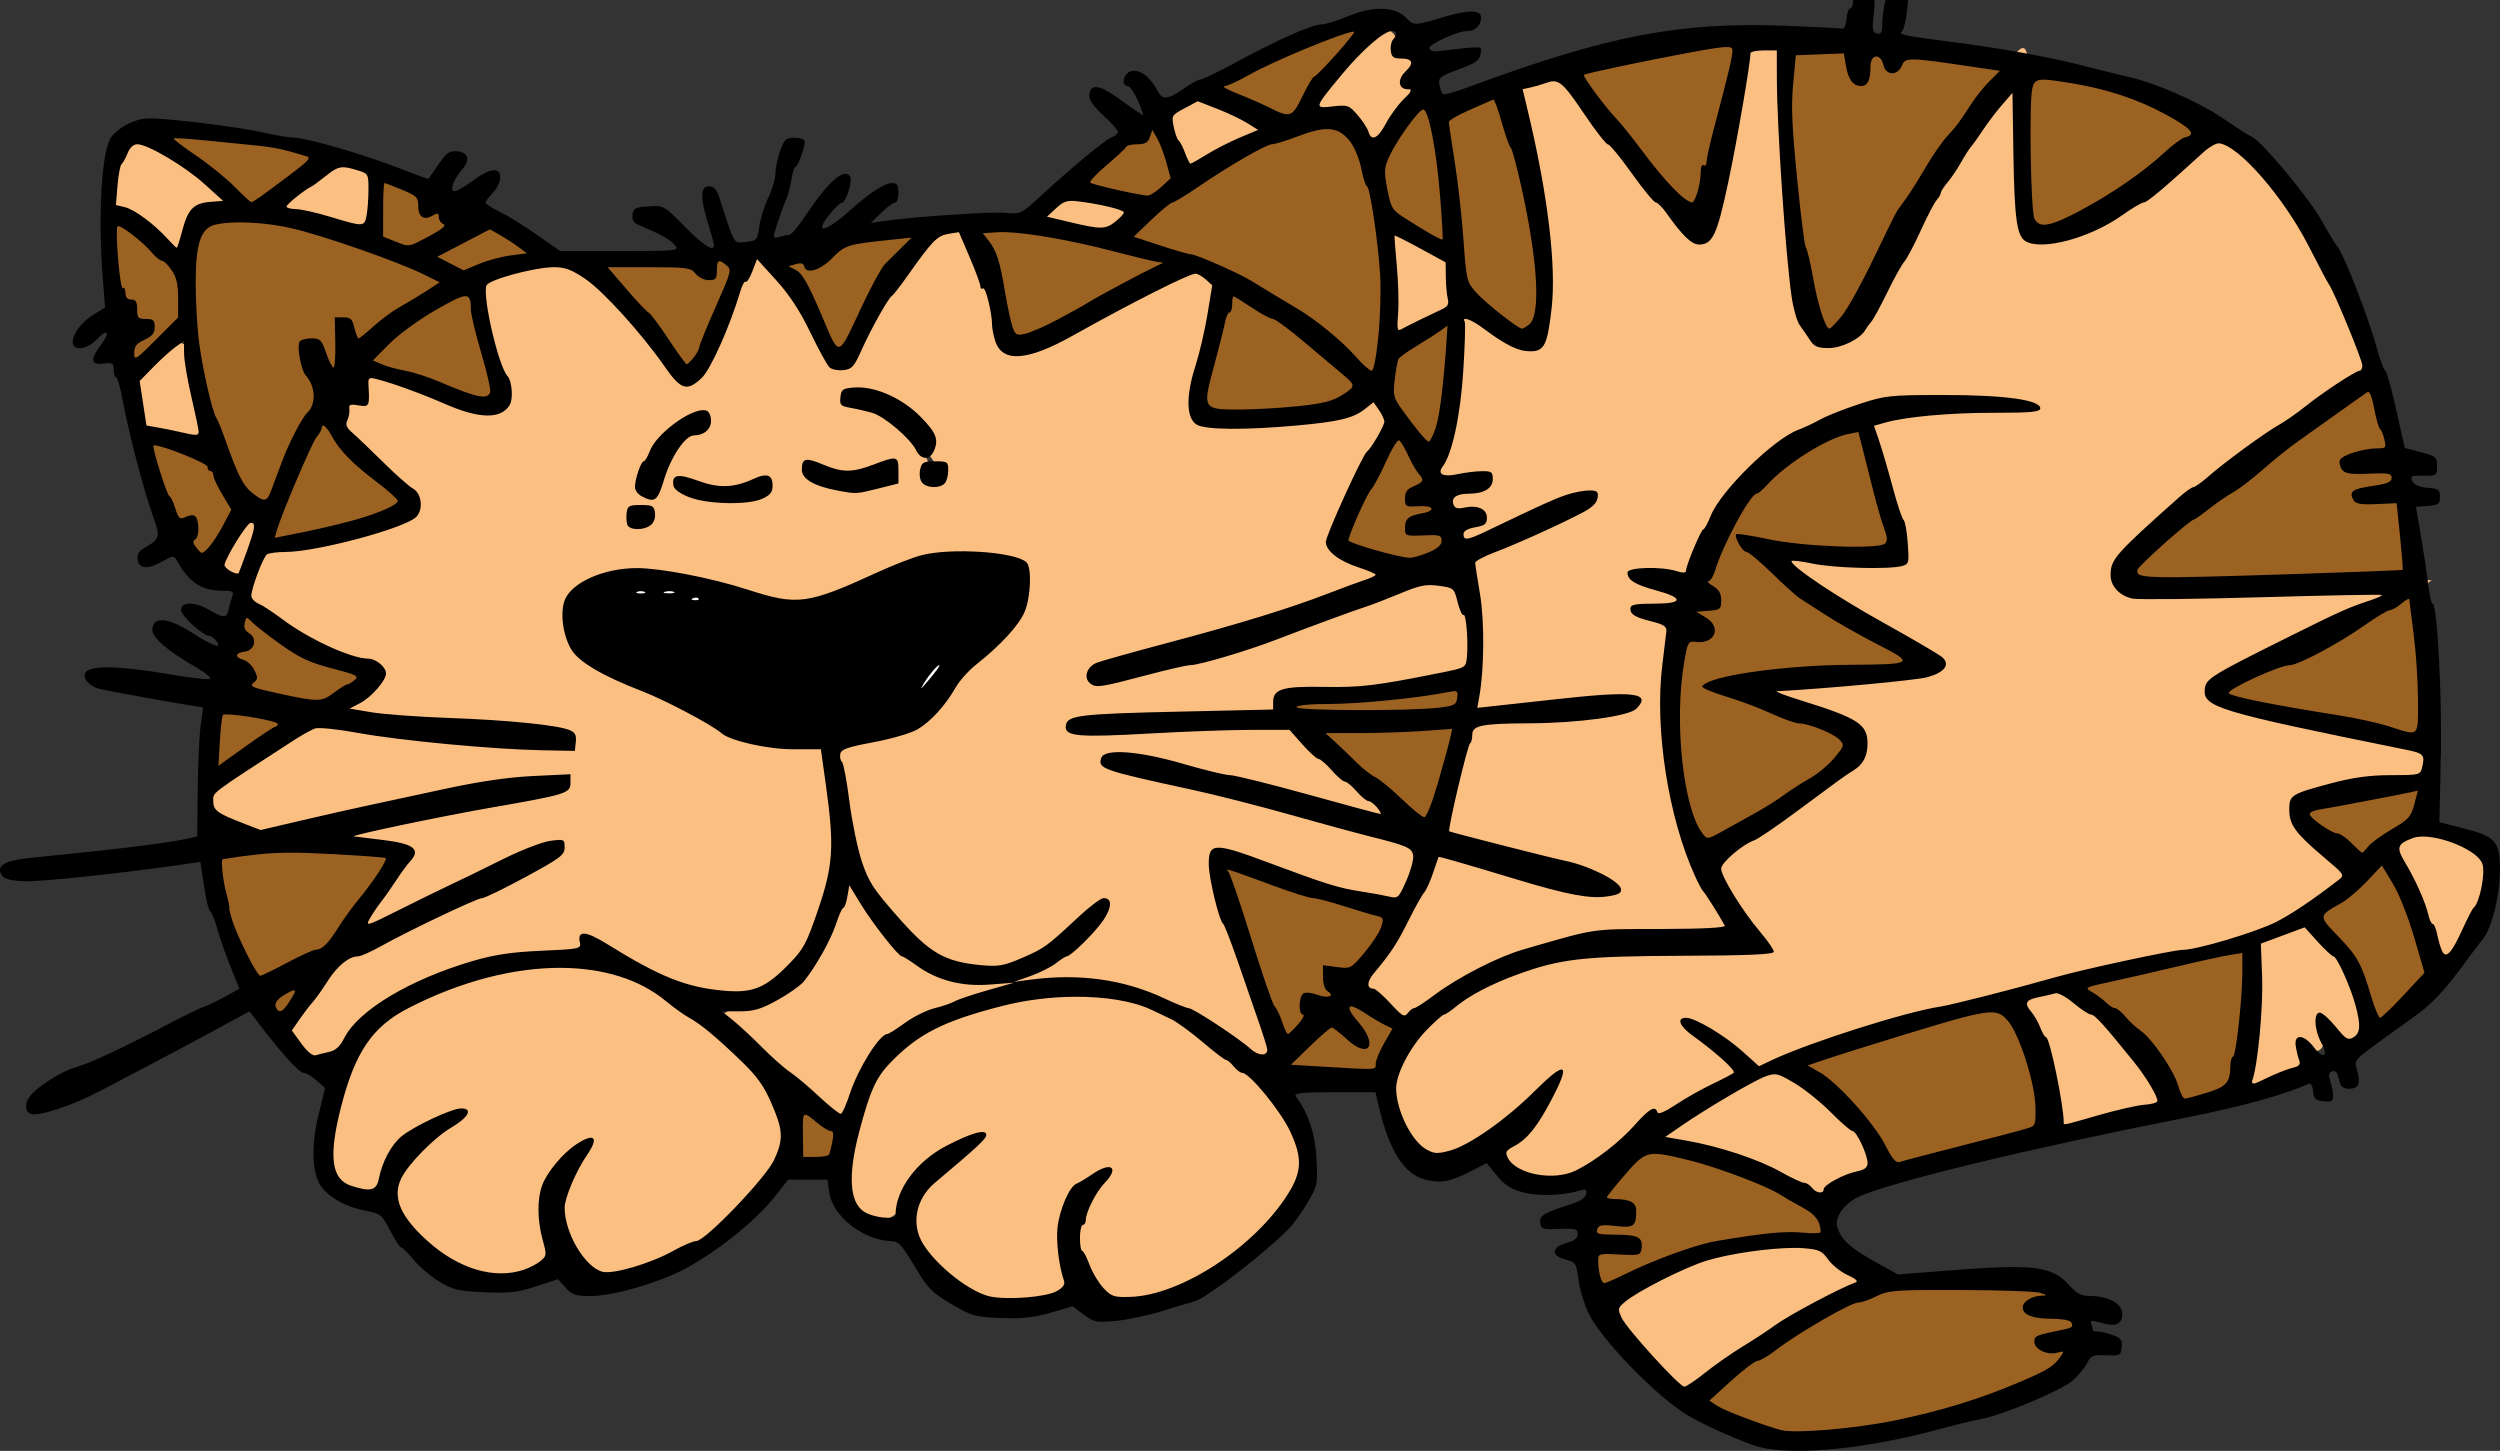
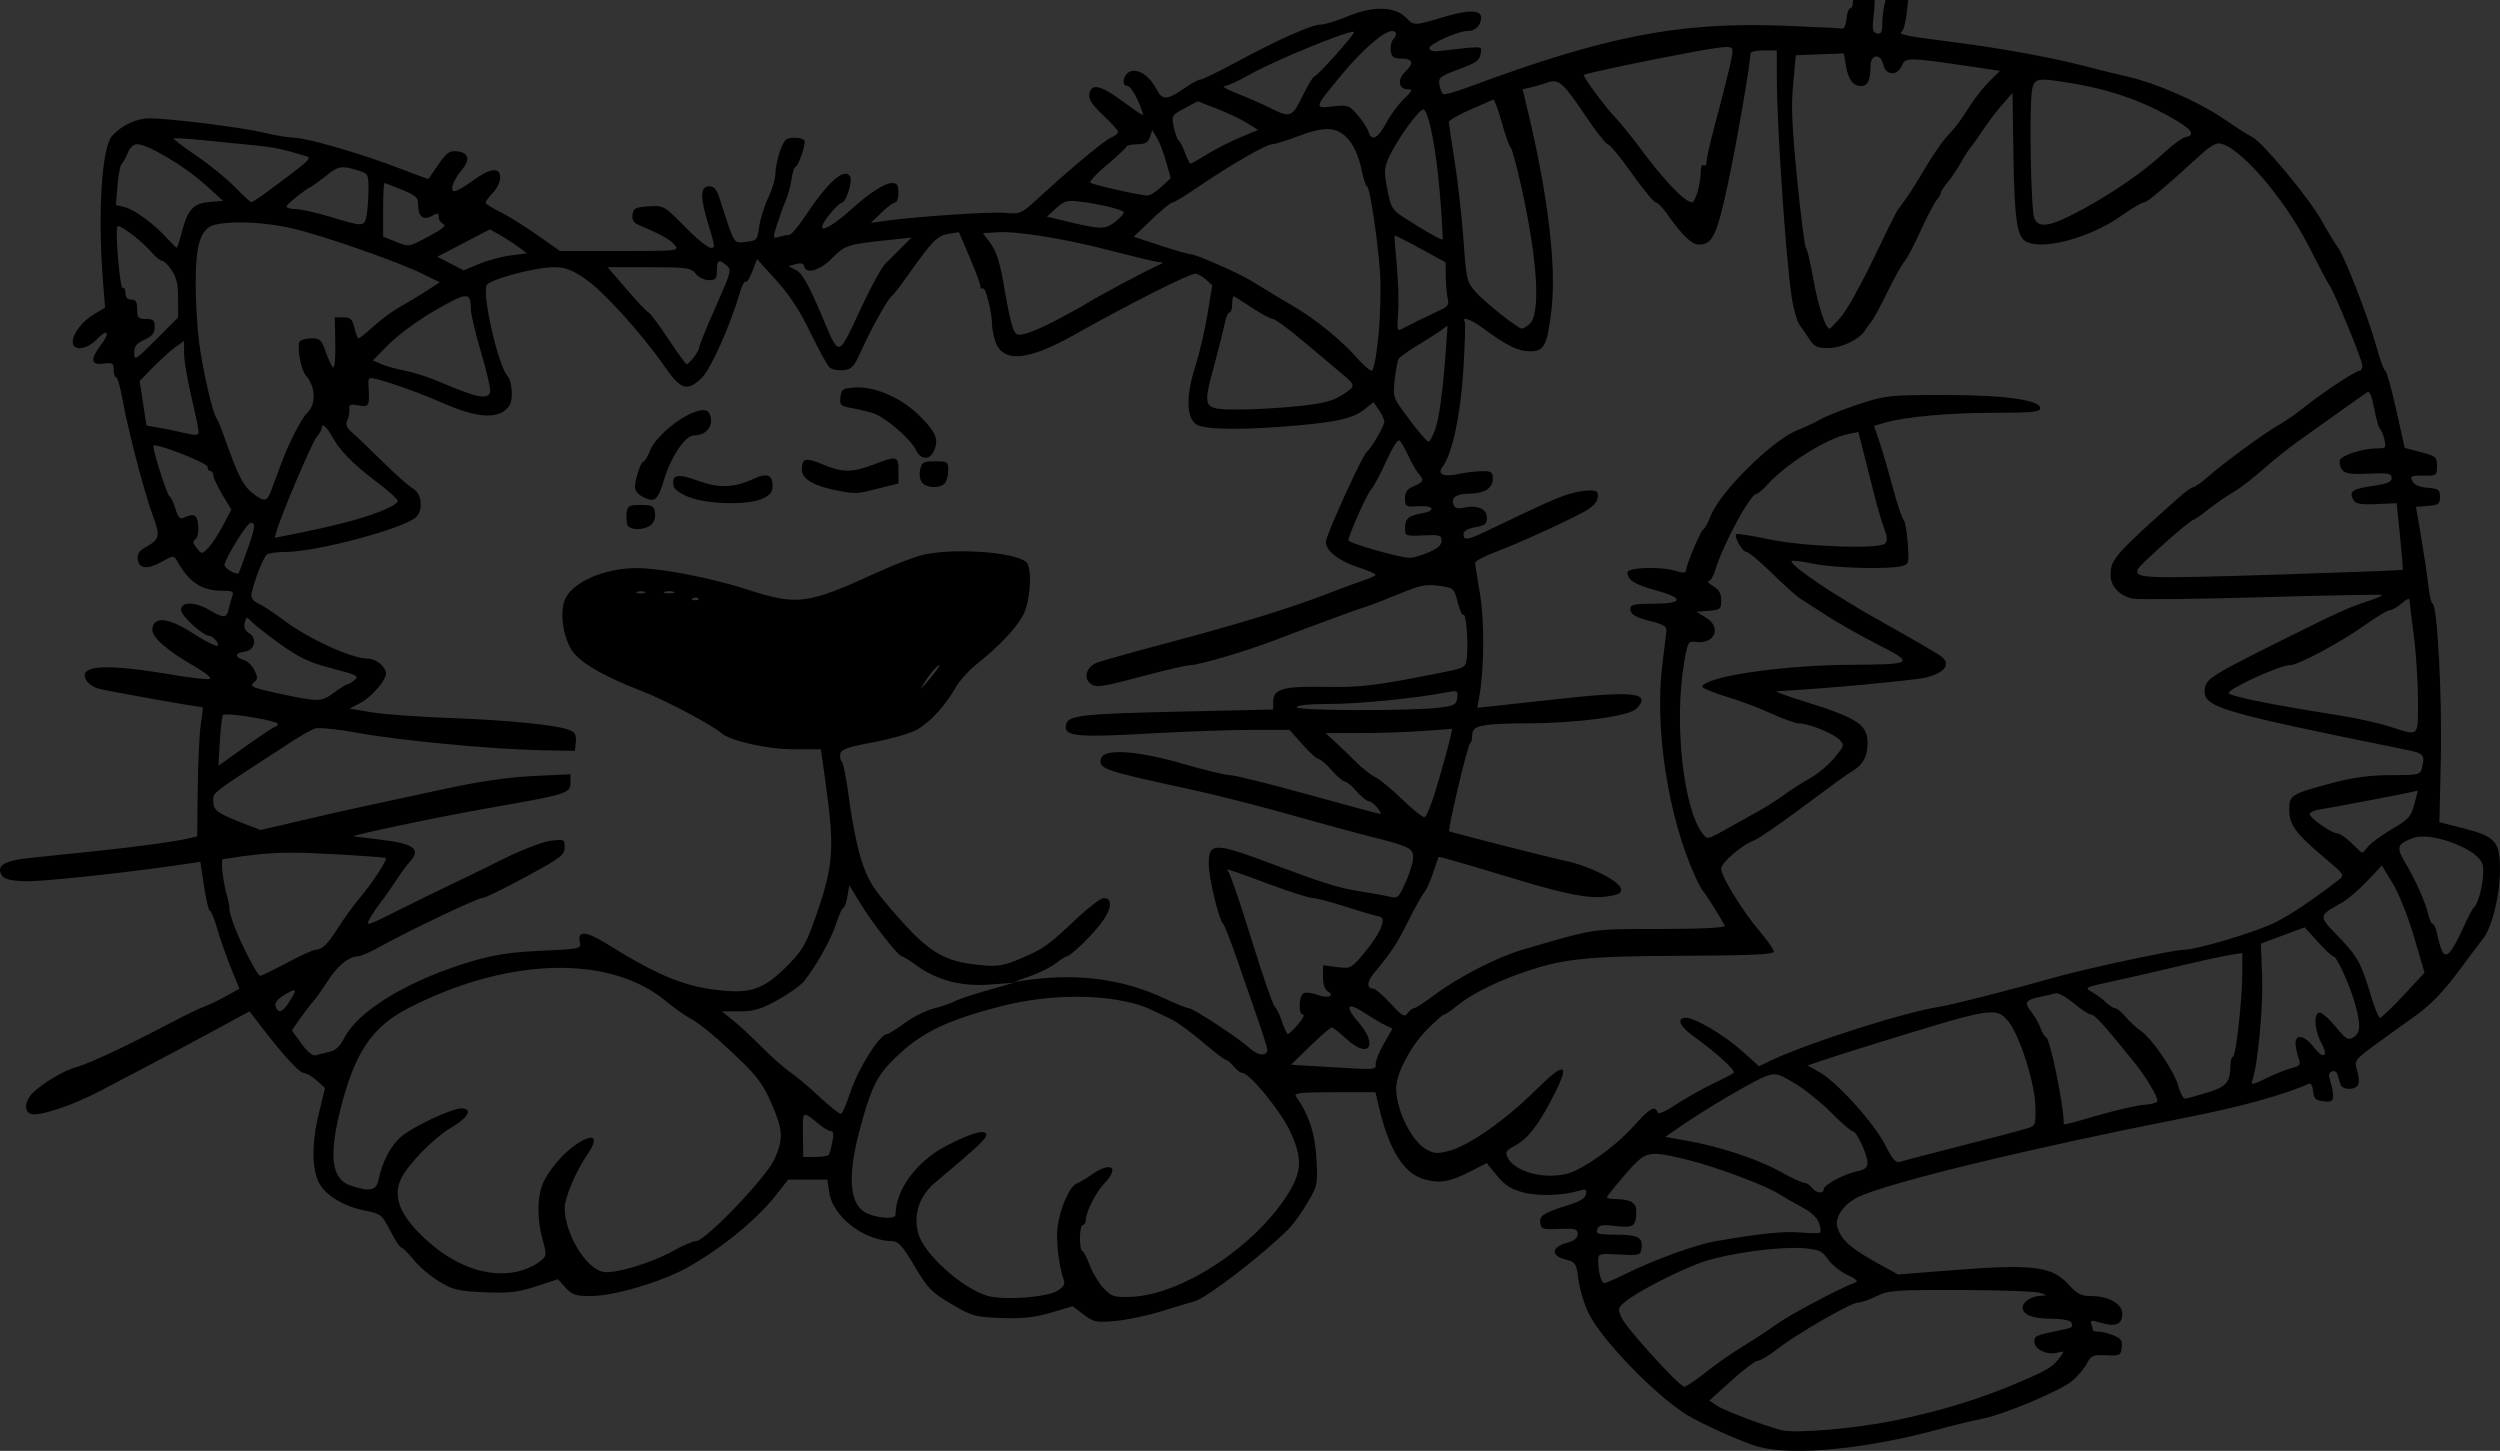
<svg xmlns="http://www.w3.org/2000/svg" version="1.1" viewBox="0 0 493.82 286.59">
  <rect x="0" y="0" width="493.82" height="286.59" fill="#333333" stroke="none" />
  <g transform="translate(647.21 -399)">
-     <path d="m-373.98 404.78c-6.29 2.242-9.365 9.534-14.225 13.713-4.51 4.084 4.669 1.576 7.269 3.566 2.905 1.488 3.84 10.749 6.541 5.006 2.917-3.777 6.444-8.082 5.904-13.053 2.554-2.396-0.127-5.186-2.66-5.762 0.094-1.685-0.915-3.578-2.83-3.471zm75.213 0.553c-6.474-0.476-7.173 7.327-7.195 11.982-2.748 8.282-1.93 18.031-5.957 25.617-9.934-9.328-16.035-22.481-27.365-30.426-5.197-2.465-11.95 2.88-9.346 8.525 1.867 14.394 7.066 29.124 3.195 43.471-4.889-0.861-8.237-6.723-13.412-5.797-4.978 3.438-1.985 10.787-3.256 15.771-0.543 7.656-2.417 15.341-5.863 22.334 2.411 0.298 4.412-0.866 3.711 2.479 0.672 3.21 2.35 4.325 4.574 5.238-0.419 2.715 7.105 1.538 3.444 3.25-2.376 2.344-2.465 5.597-2.256 8.951-0.545-0.872-1.138-1.686-1.762-2.406-4.479-3.538-10.209 1.46-14.904 2.135-18.296 6.268-36.707 14.16-55.785 16.232 12.078-5.637 25.584-7.691 38.102-12.32 5.325-2.191 13.403-2.726 18.025-6.25 1.685-4.77-8.093-4.866-8.478-8.426 2.284-7.954 6.863-14.942 10.402-22.279 1.51-3.628-2.731-7.316-5.936-4.584-9.062 3.617-19.274 2.644-28.834 2.873-5.926 0.319-2.238-7.01-1.918-10.188 0.573-5.77 4.601-12.533 1.424-18.064-3.936-3.369-9.015 1.812-12.963 2.809-8.742 3.625-16.761 10.395-26.387 11.086-3.876-3.513-1.532-10-5.135-13.934-2.042-2.956-1.956-9.715-6.746-9.646-6.392 2.074-9.301 9.314-13.385 14.145-3.264 3.798-4.71 9.407-8.275 12.613-6.337-6.361-8.92-16.103-16.348-21.854-2.352 0.895-3.926 7.047-5.795 10.211-2.572 5.032-4.046 11.102-8.23 14.992-8.673-7.878-14.392-21.951-27.516-23.125-4.567 0.438-11.438 0.643-13.357 5.619-0.801 7.758 5.003 14.999 3.637 22.596-8.479 1.561-15.77-6.06-24.289-5.758-2.999 0.335-1.471 4.523-4.656 4.475-5.027 3.087 0.195 9.011 3 11.625 2.78 3.225 7.397 6.188 8.824 9.957-6.629 4.747-15.522 5.643-23.426 7.045-6.322-1.249-11.677 7.217-7.996 12.252 6.814 6.488 15.985 9.771 24.342 13.396-1.655 3.66-4.925 6.263-7.275 9.459 14.816 0.267 29.865 0.713 44.326 3.215 1.51 2.129-4.175 0.571-5.037 0.947-15.182-0.652-30.818-3.32-45.84-3.74-6.423 5.022-14.709 8.346-19.826 14.826 0.135 4.473 6.112 6.006 9.766 6.945 13.76-0.756 26.975-5.762 40.619-7.639 6.288-0.957 13.716-2.676 19.564-2.014-11.785 3.987-32.029 3.707-43.537 8.48-2.843 3.813 10.647 4.761 12.814 4.871-1.301 4.774-9.454 9.724-8.233 15.008 5.614 0.734 12.4-5.533 17.604-7.104 6.493-2.74 13.77-7.266 20.129-8.465-3.305 3.771-9.31 4.785-13.527 7.547-10.755 6.112-23.684 9.282-32.646 18.156-2.737 3.87-9.108 9.351-4.477 14.162 3.809 4.555 9.844 0.046 12.068-3.822 10.779-10.909 26.783-13.734 41.422-15.203 2.681-0.408 3.588-3.76 6.26-1.045 9.138 4.655 20.051 11.77 30.629 8.629-2.84 1.908-5.775 3.686-8.506 5.748 8.425 6.263 14.836 15.119 24.307 19.971 2.213-1.167 3.893-2.865 5.363-4.769-0.18 0.426-0.355 0.858-0.516 1.299-1.845 6.667-4.321 14.518-1.398 21.166 3.541 4.433 10.227 0.654 11.271-4.053 2.428-4.354 6.606-7.525 11.15-9.432-4.135 5.1-13.175 9.996-10.605 17.824 4.339 8.547 13.604 15.943 23.713 13.715 3.921 0.033 7.59-2.764 6.887-7.012 0.347-5.972-1.736-13.944 5.172-16.965 1.467-0.441-1.999 4.18-2.445 5.846-3.637 6.006 0.541 13.369 5.275 17.307 6.582 2.447 13.74-1.481 19.539-4.463 8.056-5.204 17.232-11.705 19.389-21.613 0.189-11.342-10.516-18.603-18.25-25.188-6.763-6.029-15.424-9.627-24.434-9.826-1.287-0.029-2.582 0.012-3.879 0.125l-1 0.016h-0.031c-6.177 0.025-4.878-0.948-10.991 1.205 1.74-1.412 2.675-1.527 2.004-3.999-0.259-0.541-8.359-0.693-8.726-1.046 4.539 0.58 9.269-0.468 13.121-3.299 4.183-2.446 7.528-6.022 11.521-8.727-3.815 6.469-10.955 9.736-16.779 14.039 13.743 0.336 27.886 1.728 39.453 9.935 3.442 1.406 6.947 6.131 10.914 4.32 0.946-5.56-3.002-11.012-4.068-16.426-1.983-7.377-6.278-15.222-5.906-22.709 11.787 2.28 23.062 9.078 35.322 9.045 0.075-0.038 0.145-0.087 0.219-0.129-2.364 4.419-4.849 8.754-8.074 12.648-2.527 3.384-0.514 8.114 3.316 9.371 1.321 2.044 3.679 3.612 6.191 3.26-5.411 5.488-6.564 14.006-2.547 20.613 2.13 5.494 8.588 9.053 14.033 5.699 2.14-0.679 5.232-2.953 6.334-3.438-2.667 5.921 5.28 10.17 10.482 9.455 10.841-0.491 16.636-11.229 26.123-14.883-1.789 1.177-3.593 2.302-5.455 3.254-1.561 2.388 9.03 2.8 12.477 4.453 7.208 1.443 13.929 6.317 20.613 7.74 3.505-2.006 12.2-3.738 9.709-9.668-4.244-5.989-9.887-11.636-16.627-14.748 1.402-0.634 2.8-1.235 4.123-1.424 13.955-4.831 28.217-8.571 42.557-12.021-0.116 1.026 0.163 2.135 0.939 3.084 4.064 6.774 4.705 14.865 6.527 22.393 6.378-2.255 13.806-2.609 19.641-6.037 1.241-4.578-4.125-8.098-6.314-11.641-3.294-3.741-7.077-7.946-11.779-9.935 12.077-2.826 24.175-5.564 36.162-8.672 0.374-0.148 0.761-0.31 1.141-0.463-0.455 1.038-0.629 2.232-0.383 3.582 0.602 7.557-1.616 15.096-1.092 22.605 2.886 3.407 8.799-0.503 10.758-3.602 0.371-1.757-0.574-3.263 1.809-2.103 3.863 0.591 1.256-7.474 4.025-3.533 2.72 3.781 7.618 0.362 6.223-3.648-1.525-6.882-5.357-14.6-12.031-17.641 4.062-2.296 7.724-5.13 10.047-8.838 0.299-6.391-8.185-8.172-8.92-13.814 7.311-4.996 19.082-0.312 25.285-7.545 2.527-5.553-4.756-8.677-9.168-8.693-10.439-2.412-23.202-3.834-32.07-7.965 13.295-7.138 27.254-13.155 40.045-21.268-19.873-2.307-40.18 2.089-59.711-1.02 10.626-13.505 25.604-22.979 39.643-32.645 2.95-3.03 10.603-4.487 10.268-8.555-6.672-16.776-14.306-34.404-28.303-46.367-7.524-2.933-12.926 6.014-18.623 9.084-6.066 4.295-13.451 9.544-20.848 9.096-2.129-7.885-0.98-16.446-1.932-24.561-0.348-5.629 0.779-15.88-4.439-6.225-12.118 15.339-21.054 32.879-30.98 49.564-2.15 2.917-7.027 2.8-6.807-1.727-5.008-16.975-1.568-35.07-5.516-52.154-0.916-1.665-2.723-2.843-4.648-2.814zm-111.9 12.723c-4.145 0.212-8.529 4.503-5.449 8.596 1.674 5.51 4.602 7.507 9.514 3.301 2.553-2.404 15.735-4.726 7.428-7.209-3.756-1.486-7.286-4.601-11.492-4.688zm-209.74 8.197c-4.412 1.73-5.765 8.15-4.83 12.414 1.914 3.921 7.118 4.5 9.424 8.279 2.566 3.255 6.761 0.358 6.57-3.205 0.687-3.896 5.671-3.704 8.43-5.322-5.875-4.71-12.017-10.556-19.594-12.166zm41.533 4.627c-6.375 0.858-10.56 6.784-15.801 9.936 6.467 0.475 13.21 4.6 19.688 2.74 3.007-2.587 2.569-8.154 0.463-11.18-1.157-1.05-2.818-1.474-4.35-1.496zm143.55 6.451c-3.464 7e-3 -7.716 4.701-3.174 6.557 4.308 1.017 11.811 3.216 14.041-2.164-0.279-4.203-7.267-3.835-10.188-4.33-0.221-0.043-0.449-0.063-0.68-0.062zm62.789 6.232c-0.742 0.037-1.023 0.819-0.449 2.986 0 6.963 1e-5 13.927 0 20.891 3.853-3.204 11.04-4.15 12.814-9.324 0.332-4.178-0.32-9.264-4.936-10.807-1.929-0.305-5.797-3.828-7.43-3.746zm-239.79 23.062c-4.971 2.345-10.256 8.028-7.721 13.967 1.196 5.305 8.208 6.003 12.545 5.301 2.486-3.609-1.138-8.819-1.312-12.982-0.932-2.019-0.362-6.388-3.512-6.285zm133.91 10.209c0.199-5e-3 0.416 2e-3 0.646 0.025 5.984 1.149 13.539 4.855 14.008 11.684 0.908 2.053 3.981 4.13 0.73 5.572-0.68-7.848-7.625-14.215-15.176-15.836-2.106-0.724-1.603-1.409-0.209-1.445zm-30.277 4.973c-0.52 2.651-4.394 2.33-5.242 5.09-2.3 2.546-3.333 7.835-4.947 9.535-3.534-1.907 1.087-6.531 2.283-8.682 1.93-2.297 5.332-6.097 7.906-5.943zm229.69 0.648c-1.272 8.578 4.889 16.79 4.762 24.816-6.226 0.396-13.583-1.93-19.057 2.293-2.281 5.608 4.527 8.073 8.06 10.389 5.189 3.387 10.583 6.186 15.58 9.666-7.804 1.825-20.256-0.357-26.917 4.569-3.178 5.427 7.282 8.434 11.47 8.937 2.549 0.498 4.729 3.838 1.367 5.008-7.342 7.491-17.364 11.723-25.062 18.582-1.209 3.986-1.883 0.069-2.773-2.211-4.619-14.11-3.453-29.146-3.699-43.762 3.211 0.424 5.915-3.966 2.252-5.416-1.562-0.684 2.53-1.833 2.473-3.434 4.609-14.497 17.089-25.293 31.545-29.438zm-207.9 9.387c5.176 1.932 11.3 0.411 16 0.072-0.627 2.97-5.807 1.973-8.057 3.147-2.369-1.173-6.735-0.489-7.943-3.219zm-10.123 3.254c0.124 9e-3 0.235 0.031 0.328 0.07-0.708 1.142-8.431 0.921-3.732 0.535 0.983-0.057 2.534-0.666 3.404-0.605zm-14.381 0.039c1.609 0.302 6.32 1.018 5.801 0.926-1.099 0.175-6.949-0.6-5.801-0.926zm-84.404 4.602c-0.936-0.072-2.588 1.151-5.303 3.736-3.452 3.287-5.111 7.338-3.686 9 3.123 3.642 10.138-3.524 10.035-10.252-0.024-1.59-0.319-2.429-1.047-2.484zm75.633 0.457c0.154 1e-3 0.189 0.075-0.059 0.33-0.408 2.308-3.009 0.412-0.959-0.236 0.17 0.103 0.76-0.096 1.018-0.094zm60.887 9.477c1.065-0.021 2.147 0.033 3.25 0.174 3.345 0.476 8.193-0.567 10.688 1.631 0.942 10.73-9.725 16.517-15.373 24.096-3.976 6.606-11.622 8.006-18.527 9.643-5.306 3.104-1.246 10.513-1.115 15.107 0.778 7.557 4.048 14.489 8.967 20.09-2.432-2.578-4.49-6.215-7.937-6.94-1.89 0.938-3.733 3.708-4.848 5.41 1.313-3.911 2.095-8.027 2.559-11.906-0.372-6.535 0.367-13.867-2.894-19.73-4.701-3.87-11.804-0.96-16.951-4.268-10.662-4.857-21.736-9.589-31.264-16.369-3.569-4.53-1.822-11.031 3.842-12.584 13.756-4.178 26.853 4.88 40.533 4.523 10.073-1.571 18.775-8.679 29.072-8.877zm101.18 22.043c0.08 2.383 0.245 4.755 0.709 7.076-2.811 2.739-3.227 8.795-4.719 13.068-1.136 4.478-1.977 9.029-2.502 13.619 2.018 0.626-1.161 2.455-2.416 4.199-3e-3 -1.194-0.268-2.34-0.875-3.281-13.9-6.044-29.113-8.727-43.672-12.875-5.096-1.449-10.415-2.226-15.326-4.26 16.842 2.242 37.287 8.638 53.85 12.221 4.489-1.622-4.396-6.897-6.446-8.155-4.77-3.463-8.768-8.99-13.727-11.771-13.415 0.127-28.208 1.679-40.881 0.775 12.33-1.917 28.618 2.249 40.881-0.775 3.459-3.358 4.945-5.999 9.611-5.674 8.472-0.736 17.665-0.633 25.512-4.168zm187.55 31.27c-3.186-0.026-4.762 3.448-2.924 6.168 2.717 6.115 4.69 12.801 8.285 18.361 4.35 1.867 5.663-4.927 7.426-7.482 2.73-4.604 3.833-12.231-2.188-14.771-3.063-1.513-6.529-2.256-9.941-2.223-0.226-0.034-0.446-0.051-0.658-0.053zm-299.04 19.357c1.367 1.361 2.837 2.628 4.396 3.787 1.18 1.117 2.488 2.052 3.881 2.805-1.322-0.328-2.54-0.865-3.408-2.061-1.773-1.23-3.33-2.863-4.869-4.531zm166.64 1.736c0.019-6e-3 0.051-6e-3 0.098 2e-3 0.215 0.353-0.233 0.04-0.098-2e-3zm-232.09 4.613c-0.642-0.017-1.289-0.014-1.94 0.012-13.041 1.024-27.108 4.319-36.848 13.578-6.14 7.671-9.374 18.133-8.312 27.918 0.95 5.314 9.184 6.332 11.26 1.195 1.872-5.663 6.665-9.242 12.178-11.092-4.304 4.256-11.418 8.469-11.041 15.314 3.744 11.103 17.089 19.379 28.496 14.545 6.409-4.191-0.749-13.217 3.754-18.609 0.35-0.957 5.793-6.699 4.303-3.756-4.535 6.584-4.923 16.677 1.914 21.869 7.27 4.169 15.551-1.384 22.082-4.609 6.918-5.351 14.536-11.534 17.338-20.094 0.958-11.279-9.545-18.956-17.365-25.258-7.496-5.751-16.185-10.753-25.818-11.014zm69.205 14.281c-1.369 0.935-2.672 1.951-3.883 3.066 1.116-1.203 2.376-2.26 3.883-3.066zm174.02 41.1c-0.793-0.04-1.613 7e-3 -2.463 0.154l-0.67 0.01c-11.732 0.537-23.985 4.207-32.945 11.961-2.059 4.224 3.591 7.596 5.568 10.758 3.026 2.586 6.426 9.576 10.877 5.326 10.693-6.771 21.044-14.23 32.75-19.217-3.385-4.163-7.569-8.71-13.117-8.992z" fill="#fbc081" />
-     <path d="m-374.79 402.09c-1.905 0.48-3.81 0.961-5.715 1.441-10.26 3.007-19.684 8.289-29.322 12.812 6.004 1.662 11.403 6.854 17.791 6.588 4.256-2.357 5.074-8.24 9.17-11.027 2.921-3.078 5.417-6.517 8.076-9.814zm67.891 4.555c-9.508 1.418-19.238 2.775-28.352 5.811-1.806 4.101 3.662 7.314 5.445 10.58 5.415 5.837 9.418 13.691 16.418 17.746 4.575-1.072 2.935-7.192 5.271-10.307 0.992-7.499 4.739-14.929 4.693-22.408-0.622-1.284-2.209-1.451-3.477-1.422zm24.279 1.051c-0.163 8e-3 -0.341 0.037-0.539 0.09-3.55 0.386-9.075-0.702-11.158 1.822-0.617 11.642 0.763 23.348 1.502 34.973 1.554 6.775 1.913 14.379 5.527 20.377 4.317 1.885 6.298-4.824 8.315-7.4 5.994-12.753 13.166-24.908 21.938-35.959 1.099-3.385 7.577-6.228 4.965-10.133-6.108-1.303-12.691-2.778-18.963-2.244-2.064 1.576-2.401 2.397-4.078-0.162-3.319-2.245-4.887 3.074-4.846 4.729-1.511-1.622-0.222-6.215-2.662-6.092zm38.984 5.312c-5.617 0.396-3.935 7.817-4.172 11.605 0.743 6.492-0.782 13.871 2.314 19.812 4.436 2.209 9.018-2.429 13.035-4.012 6.986-4.017 13.304-9.267 19.533-14.203 0.74-4.601-5.919-5.64-8.816-7.738-6.889-2.968-14.39-5.045-21.895-5.465zm-108.89 4.023c-3.296 1.832-9.512 2.094-10.092 6.633 0.22 3.143 0.403 3.553-0.289 0.236 0.148-2.861-3.012-7.002-5.494-3.705-4.02 4.403-7.759 10.368-6.731 16.381-0.987-3.808-2.366-7.494-4.293-10.963-1.38-1.765-3.496-3.066-5.793-2.963-12.366 1.861-22.723 9.237-32.891 15.914-1.94 2.546-7.856 4.953-5.719 8.516 3.913 1.839 1.214 0.738-2.064 0.051-10.022-2.841-20.349-4.275-30.77-4.205 6.479 6.044 5.215 15.422 8.701 22.793 3.785 3.162 8.498-1.82 12.197-2.961 7.672-3.936 15.164-9.085 23.139-11.801 13.162 4.816 25.208 12.57 35.027 22.523 4.886 1.609 3.878-6.024 4.418-8.889 0.436-8.693 0.395-17.848-1.572-26.447 0.196 0.622 0.428 1.244 0.74 1.863 2.507 4.098 7.38 6.144 11.562 8.117 4.226-2.219 0.724-7.848 1.385-11.605-0.419-4.263 0.672 4.197 0.793 6.088 0.833 6.017-0.442 13.654 5.539 17.439 2.846 1.884 7.693 8.371 10.982 3.846 3.596-11.952-0.305-24.694-3.43-36.338-1.884-2.948-1.442-10.204-5.348-10.523zm-67.088 6.561c-0.203-5.5e-4 -0.418 0.02-0.645 0.065-1.206 1.236-2.054 2.436-4.027 2.32-3.453 2.279-7.51 5.126-9.129 8.955 1.15 3.617 6.942 2.861 10.129 4.1 4.618 1.702 10.948-3.623 8.197-8.404-1.03-2.186-1.484-7.027-4.525-7.035zm-192.07 1.012c-5.243 0.48-0.465 5.514 2.121 6.568 4.54 2.402 7.357 7.84 12.277 9.275 4.749-1.848 8.767-5.75 12.486-9.191 0.035-4.722-6.735-4.006-9.934-5.072-5.63-0.68-11.283-1.346-16.951-1.58zm40.707 9.139c-4.58 1.823-1.347 8.395-2.242 11.986 1.429 3.418 7.728 4.313 11.08 1.842 2.817-0.985 5.927-3.839 3.228-6.652-1.419-2.662-4.582 0.271-4.559-3.416-1.593-2.275-4.841-3.553-7.508-3.76zm-54.59 6.629c-0.561-0.057-0.742 0.711-0.412 3.281 0.529 5.289-0.839 12.564 3.981 16.133-0.215 1.972 1.643 4.025 3.106 4.254-3.231 0.939-5.721 7.462-0.643 6.99 3.54-2.566 6.884-6.051 9.44-9.307 1.039 12.034 3.949 24.472 10.479 34.723 1.628 2.708 6.174 4.339 7.334 0.336 2.481-6.012 5.155-12.004 8.434-17.531 1.339-4.216-2.369-7.411-2.418-11.396 3.126 0.396 2.67 5.891 4.973 7.773 2.974 5.243 1.331-9.159 2.152-11.928 0.418 3.441 4.154 4.547 6.256 1.69 4.097-3.914 9.73-5.792 13.633-9.873-0.157-4.449-6.497-4.532-9.51-6.471-11.881-4.154-24.798-10.106-37.584-6.887-4.661 3.118-3.811 9.583-3.971 14.441-0.067-6.852-7.099-9.961-11.477-13.992-1.701-0.726-3.05-2.163-3.772-2.236zm75.305 2.262c-0.339-0.025-0.67 8e-3 -0.99 0.111-2.92 2.774-16.528 5.514-10.979 8.314 3.7 2.593 7.7 3.943 11.822 1.338 2.494-1.169 11.1-0.726 7.465-5.479-2.16-1.127-4.942-4.11-7.318-4.285zm81.213 1.73c-0.121-5e-3 -0.244-3e-3 -0.369 0.01-6.109 0.245-12.588 1.17-16.9 5.947-1.932-0.635-5.943-2.333-6.393 1.355 1.356 2.74 4.348 4.47 4.981 7.898 2.303 2.874 2.394 9.502 7.023 9.631 5.472-6.324 7.021-15.503 13.592-21.143 1.156-1.62-0.12-3.619-1.934-3.699zm-35.412 4.709c-0.167-0.017-0.338-0.015-0.514 6e-3 -2.7-0.256-1.814 5.343-4.258 2.041-6.461-2.049-14.27-0.493-21.248-1.154 5.408 7.803 12.316 14.034 17.432 21.959 4.237 2.501 5.499-4.679 6.992-7.139 1.136-4.494 5.465-8.93 4.344-13.67-0.636-0.942-1.58-1.926-2.748-2.043zm-51.207 6.756c-8.382 2.568-15.079 8.981-21.291 14.928 7.892 3.334 15.988 5.019 23.816 8.27 4.254 1.446 5.27-4.037 3.744-6.92-1.892-5.102-1.486-11.154-4.365-15.705-0.522-0.431-1.234-0.608-1.904-0.572zm152.42 0.383c-3.535 0.662-2.53 5.445-4.143 7.951-0.615 5.141-4.79 10.906-2.18 15.943 5.072 3.593 12.084 0.715 17.83 0.984 4.566-0.563 11.869-0.795 13.332-6.115-1.815-4.703-7.572-6.891-10.971-10.42-4.24-3.166-8.866-6.67-13.869-8.344zm41.609 5.789c-0.333-0.025-0.699 0.143-1.141 0.408-4.845 2.757-11.523 5.738-10.861 12.455-0.036 5.416 4.459 9.73 8.066 13.221 4.595-0.98 3.982-7.352 4.932-10.986-0.056-4.652 1.945-10.076-0.051-14.34-0.312-0.513-0.612-0.733-0.945-0.758zm182.23 12.73-0.613 0.176c-13.131 8.092-24.57 18.541-37.266 27.098-3.04 3.24-8.2 5.544-9.414 10.049 1.616 4.212 7.672 1.984 11.07 2.703 14.895-0.363 29.792-0.724 44.674-1.467-0.434-5.223 0.592-11.389-2.023-16.031-1.938-1.303-6.68-0.059-2.332-1.213 3.437-0.633 2.561-5.745-0.939-5.115-1.911-0.257-5.277 0.133-6.32-0.418 2.771-1.493 9.172 0.152 8.072-4.877-1.747-3.38-1.273-8.259-4.307-10.695zm-403.95 6.932c-0.168 7e-3 -0.334 0.035-0.494 0.084-4.108 3.027-4.766 9.195-7.299 13.465-0.631 3.509-5.167 8.096-2.332 11.396 6.838 0.019 13.926-2.55 20.604-4.449 2.643-0.546 8.223-3.164 4.848-6.305-5.216-4.004-10.192-8.36-13.893-13.775-0.413-0.282-0.93-0.438-1.434-0.416zm303.64 0.902-0.754 0.088c-9.52 1.67-17.493 8.593-23.578 15.721-2.781 5.046-6.022 10.526-7.156 16.035 0.569 1.665 4.186 4.08-0.065 3.465-8.62-1.55-1.568 2.685 0.738 5.738-2.526 0.152-5.646 1.016-5.519 4.334-1.736 11.714-1.449 24.249 2.807 35.4 1.578 4.56 6.621 2.236 9.328 0.174 7.695-4.916 17.036-8.661 22.303-16.447 0.586-4.551-5.781-5.71-9.086-6.85-5.458-1.247-10.409-4.059-15.779-5.625 11.721-3.033 24.045-1.278 35.785-3.387 3.57-3.679-3.905-5.636-6.045-7.231-8.969-4.292-16.733-10.427-23.98-17.129 8.749 1.059 18.097 3.36 26.758 1.002 2.927-3.559-1.398-8.583-1.469-12.486-1.724-3.985-1.442-10.585-4.287-12.803zm-91.158 2.086c-0.197-7e-3 -0.404 0.014-0.621 0.068-4.219 2.969-5.249 9.121-8.035 13.326-1.359 2.961-5.161 8.46-0.213 10.176 5.756 2.234 14.796 4.767 18.873-1.561 1.394-4.394-5.029-3.647-6.879-3.844 2.444-1.15 7.537-2.268 6.5-3.494-1.353-1.354-8.347-1.045-5.447-2.854 4.346-2.303 0.134-6.467-1.275-9.217-0.631-1.131-1.525-2.555-2.902-2.602zm-245.81 0.588c-4.211 1.536-0.207 6.896 0.256 9.945 1.647 2.783 2.051 8.784 6.449 7.779-1.259 2.736-0.294 7.491 3.578 6.787 3.449-2.223 4.746-6.573 6.807-9.916-2.655-5.107-4.726-11.756-11.268-12.92-1.902-0.628-3.8-1.575-5.822-1.676zm444.88 30.449c-0.193 0.014-0.38 0.056-0.557 0.15-9.379 5.248-18.143 11.978-28.715 14.781-3.389 1.181-6.333 3.212-9.043 5.529 12.855 4.745 26.573 6.05 39.777 9.229 3.805-2.178 1.609-7.929 2.232-11.562-0.196-6.04-0.4-12.178-1.926-18.053-0.556 0.108-1.19-0.115-1.77-0.074zm-426.53 3.949c-0.084-7e-3 -0.168-5e-3 -0.252 8e-3 -3.545 0.406-2.049 4.936-0.592 6.197-3.828 0.161-3.588 4.819-0.154 5.566 1.526 1.388-1.185 4.663 2.254 5.189 6.034 1.388 13.363 4.608 18.645-0.396 3.008-0.581 4.568-4.996 0.99-5.861-7.752-1.293-14.015-5.985-20.156-10.506-0.233-0.082-0.483-0.177-0.734-0.197zm240.2 12.074-14.047 2.58-23.545 4.856 16.195 14.178 14.23 10.107c3.841-7.067 5.619-15.073 7.146-22.91l-2.055 0.375zm-243.51 6.754c-5.431 0.083-3.558 7.303-4.09 10.877 1.133 5.261 6.202-0.469 8.75-1.873 2.243-1.512 8.957-4.599 4.402-7.498-2.91-0.925-6.004-1.456-9.062-1.506zm431.44 15.117c-7.22 1.53-15.019 1.962-21.859 4.644-2.226 4.026 4.14 5.836 6.688 7.592 2.021 2.067 5.655 5.022 7.648 1.287 4.095-2.995 9.64-5.388 9.801-11.279 0.246-1.306-1.014-2.358-2.277-2.244zm-417.8 12.277c-1.436 7.4e-4 -2.873 0.012-4.309 0.031-4.014 0.415-10.013-0.431-12.482 2.213-0.512 8.859 2.565 18.027 7.932 25.021l-3.064 1.174 10.361 8.246-0.521-5.633 6.617-8.918-2.986 1.145c0.977-0.485 1.966-0.908 2.986-1.145 5.678-4.378 9.008-11.316 13.277-17.014 2.425-3.326-2.004-5.261-4.894-4.758-4.3-0.271-8.608-0.366-12.916-0.363zm411.54 2.916c-0.087-6e-3 -0.174 7.6e-4 -0.264 0.027-4.61 1.913-7.549 6.731-12.072 9.057-3.575 3.83 3.399 7.492 4.777 10.596 3.217 4.547 3.648 10.351 6.307 15.195 3.825-4.005 7.648-8.012 11.475-12.016-2.64-7.634-3.982-16.481-9.449-22.682-0.26-0.03-0.513-0.16-0.773-0.178zm-227.64 0.586c-4.171 0.993-0.036 6.673 0.359 9.621 3.151 8.513 5 17.862 9.787 25.609 3.269 1.014 7.166-3.797 5.299-6.981 0.958-0.594 5.817-0.411 6.385 1.262 0.455 1.581 2.177 3.278 2.721 4.328-2.067-2.338-5.914-4.172-8.02-0.738-1.799 2.364-8.32 5.723-4.203 8.434 5.57 0.67 11.568 1.464 17.064 0.299 1.496-2.833 3.693-6.154 3.758-9.529-2.511-3.202-7.349-4.909-10.762-6.281-2.697-1.062-3.243-5.393 0.801-3.346 3.575-2.055 8.072-6.558 8.295-11.363-1.96-4.29-8.246-3.536-11.988-5.336-6.711-1.395-12.871-4.452-19.496-5.979zm200.11 16.316c-0.538-4e-3 -1.075-5e-3 -1.611 0.018-11.213 2.217-22.249 5.239-33.396 7.707 8.711 6.09 17.875 12.819 21.561 23.252 3.12 2.724 7.892-0.558 10.836-2.346 2.417-2.854 1.987-6.983 3.084-10.434 0.827-6.029 0.848-12.127 1.141-18.195-0.537 0.011-1.075 2e-3 -1.613-2e-3zm-49.539 11.434c-13.808 2.728-27.164 7.435-40.561 11.695 8.946 4.627 14.896 12.868 20.309 20.99 5.261 1.438 10.718-2.675 16.018-3.131 4.333-2.059 10.883-1.122 13.949-5.209 1.329-7.77-1.629-16.049-5.914-22.465-0.952-1.085-2.312-1.943-3.801-1.881zm-234.64 20.477c-0.092 0.011-0.183 0.036-0.271 0.086-3.882 2.19-0.985 8.101-1.93 11.623 3.184 0.122 8.951 0.944 9.254-3.74 1.776-4.291-3.365-6.069-6.207-7.91-0.28 6e-3 -0.569-0.092-0.846-0.059zm167.84 7.656c-6.491 0.471-8.994 8.159-13.316 11.889 1.73 1.063 8.322-0.925 7.682 2.236-2.879-1.202-10.302 0.716-6.258 4.545 1.988 0.982 6.123 0.616 6.943 1.193-3.075-0.425-8.962-1.01-8.102 3.812-0.223 3.175 2.583 6.791 5.793 4.301 13.061-6.472 27.419-10.034 42.066-8.795 0.622-7.829-8.237-10.145-13.621-13.201-6.814-2.628-13.843-5.443-21.188-5.981zm52.984 26.639c-11.746-0.242-22.069 6.863-31.502 13.127-4.325 2.826-9.599 5.734-11.965 10.357 0.837 4.527 7.222 4.39 10.475 6.436 9.325 3.172 19.525 0.715 28.99-0.738 10.946-2.686 22.511-5.433 31.838-12.002 2.872-2.349-0.127-5.662-3.166-4.787 1.546-0.508 8.707-1.194 5.939-5.209-1.931-2.104-7.552-0.859-8.039-2.115 7.868-2.761 9.075-4.821-0.135-4.551-6.681-0.397-13.376-0.459-20.066-0.369-0.796-0.084-1.586-0.132-2.369-0.148z" fill="#9c6221" />
-     <path d="m-528.36 520.52 7.897-7.897 23.28 5.743 45.329 3.692-15.178 17.947z" fill="#fff" stroke="#000" stroke-width="1px" />
    <path transform="translate(-670.43 -11.64)" d="m389.27 410.64c-0.025 0.146-0.049 0.293-0.049 0.449 0 0.66-0.243 1.199-0.541 1.199-0.298 0-0.623 0.936-0.723 2.078-0.105 1.204-0.476 2.012-0.883 1.924-0.386-0.084-5.46-0.336-11.277-0.561-20.934-0.81-35.249 1.976-62.832 12.229-2.339 0.869-4.454 1.442-4.701 1.273-0.247-0.169-0.57-1-0.717-1.848-0.244-1.409 0.084-1.67 3.836-3.059 3.391-1.255 4.135-1.781 4.297-3.035 0.214-1.66 0.999-1.611-8.523-0.531-0.763 0.086-1.487-0.159-1.609-0.545-0.249-0.788 5.582-3.451 7.559-3.451 1.548 0 2.666-1.127 2.666-2.686 0-1.49-2.539-1.529-7.252-0.113-5.926 1.78-6.011 1.783-7.519 0.217-2.197-2.281-6.53-2.416-11.467-0.355-2.185 0.912-4.609 1.658-5.389 1.658-1.78 0-8.407 2.944-16.693 7.416-3.515 1.897-6.708 3.449-7.096 3.449-0.388 0-1.677 0.676-2.863 1.504-3.682 2.567-4.636 2.67-5.705 0.611-1.398-2.691-3.499-4.221-5.162-3.76-1.489 0.413-2.054 2.922-0.658 2.922 0.414 0 1.322 1.295 2.018 2.877 0.695 1.582 1.133 2.875 0.975 2.875-0.159 0-2.084-1.318-4.279-2.932-4.188-3.077-5.998-3.4-6.293-1.123-0.127 0.98 0.647 2.13 2.748 4.088 1.608 1.498 2.924 2.974 2.924 3.279s-0.601 0.807-1.336 1.115c-1.387 0.583-7.844 5.944-14.191 11.783-3.583 3.296-3.745 3.371-6.732 3.098-2.888-0.265-17.422 0.705-23.697 1.582l-2.871 0.402 2.08-2.019c1.144-1.11 2.369-2.018 2.725-2.018s0.646-0.862 0.646-1.916c0-1.531-0.248-1.918-1.232-1.918-1.464 0-4.432 1.902-8.02 5.137-4.913 4.429-7.574 5.194-4.551 1.309 1.071-1.376 2.252-2.527 2.625-2.557 0.823-0.066 2.153-4.241 1.643-5.154-1.074-1.921-4.387 0.991-8.895 7.816-1.335 2.021-2.743 3.679-3.131 3.684-0.388 5e-3 -1.289 0.181-2.004 0.393-1.294 0.383-1.295 0.375-0.426-2.404 0.48-1.535 1.247-3.652 1.705-4.707 0.458-1.054 0.988-2.996 1.176-4.314 0.188-1.318 0.538-2.397 0.777-2.397 0.463 0 1.826-3.73 1.826-4.998 0-0.43-0.84-0.754-1.961-0.754-1.75 0-2.062 0.276-2.893 2.568-0.512 1.413-0.93 3.413-0.93 4.441s-0.636 3.194-1.414 4.811c-0.778 1.617-1.585 4.193-1.793 5.725-0.364 2.686-0.458 2.792-2.641 3.022-2.489 0.262-2.164 0.801-5.182-8.584-0.588-1.828-1.086-2.397-2.1-2.397-1.721 0-1.774 2.21-0.174 7.35 0.636 2.043 1.156 3.957 1.156 4.254 0 1.434-2.019 0.159-5.771-3.647-4.09-4.147-4.155-4.184-7.129-3.994-2.606 0.167-3.028 0.38-3.188 1.623-0.13 1.014 0.207 1.6 1.156 2.008 4.541 1.949 6.334 2.944 7.197 3.998 0.947 1.157 0.645 1.191-10.85 1.191h-11.826l-4.602-3.231c-2.532-1.777-5.841-3.826-7.352-4.553-1.511-0.727-2.746-1.524-2.746-1.772s0.65-1.124 1.445-1.949c0.795-0.826 1.445-2.171 1.445-2.988 0-2.199-2.036-1.918-5.66 0.779-1.674 1.246-3.298 2.089-3.609 1.877-0.654-0.447 0.174-2.419 1.848-4.404 1.536-1.821 1.116-3.215-1.039-3.447-1.533-0.165-2.089 0.216-3.723 2.557-1.056 1.513-1.946 2.811-1.978 2.885s-2.646-0.874-5.811-2.107c-7.063-2.754-18.261-6.012-20.717-6.027-0.999-6e-3 -3.641-0.443-5.867-0.971-4.579-1.086-18.7-2.854-22.762-2.85-2.55 2e-3 -5.458 1.372-7.35 3.463-2.011 2.222-2.843 15.044-1.83 28.178l0.443 5.76-2.086 1.242c-2.437 1.45-4.297 3.848-4.297 5.539 0 1.836 2.8 1.529 4.734-0.52 2.139-2.264 2.764-1.443 0.832 1.094-2.174 2.855-2.015 4.017 0.506 3.691 1.795-0.232 2.025-0.094 2.025 1.209 0 0.808 0.213 1.469 0.473 1.469s0.819 1.942 1.246 4.314c1.094 6.084 4.27 18.286 5.977 22.965 1.577 4.322 1.48 4.677-1.803 6.555-0.897 0.513-1.277 1.222-1.156 2.158 0.243 1.887 1.982 2.045 4.807 0.434 2.116-1.207 2.361-1.23 2.891-0.27 2.394 4.346 4.903 6.023 9.008 6.023 2.056 0 2.334 0.158 1.969 1.119-0.234 0.615-0.552 1.766-0.707 2.557-0.347 1.768-1.006 1.797-3.769 0.16-2.879-1.705-5.633-1.721-5.633-0.031 0 1.173 4.378 5.144 5.672 5.144 0.301 0 0.874 0.43 1.27 0.957 1.295 1.724-0.51 1.115-4.816-1.629-4.657-2.967-7.483-3.251-7.801-0.783-0.209 1.626 2.767 4.258 8.602 7.607 1.915 1.099 3.146 2.141 2.736 2.314-0.41 0.174-3.739-0.194-7.396-0.818-13.239-2.26-18.674-1.919-17.018 1.068 0.342 0.618 1.385 1.357 2.314 1.643 1.348 0.415 19.695 3.699 20.664 3.699 0.138 0 0.01 1.367-0.285 3.037-0.296 1.67-0.587 7.412-0.648 12.762l-0.111 9.727-1.445 0.336c-2.979 0.694-10.397 1.713-18.797 2.584-4.771 0.495-10.563 1.097-12.871 1.338-4.871 0.509-6.551 1.49-5.576 3.254 0.495 0.895 1.521 1.198 4.551 1.346 3.166 0.154 20.972-1.762 32.426-3.49l2.334-0.352 0.738 4.861c0.407 2.674 0.937 4.861 1.176 4.861 0.239 0 0.891 1.603 1.449 3.561 0.558 1.958 1.767 5.408 2.686 7.67l1.67 4.113-2.725 1.512c-1.498 0.832-3.375 1.73-4.17 1.996-0.795 0.266-3.788 1.715-6.65 3.221-8.701 4.577-16.07 8.04-18.508 8.695-2.555 0.687-6.803 3.202-8.818 5.221-1.508 1.51-1.704 3.505-0.398 4.059 1.485 0.63 8.285-1.609 13.844-4.559 2.863-1.519 7.157-3.774 9.543-5.01 2.386-1.236 7.834-4.14 12.107-6.455l7.769-4.211 2.062 2.693c4.483 5.854 7.768 9.451 8.652 9.473 0.511 0.013 1.666 0.69 2.568 1.506l1.643 1.484-1.285 5.256c-1.415 5.793-1.319 11.114 0.248 13.756 1.362 2.296 4.884 4.377 8.707 5.141 3.387 0.677 3.538 0.793 5.205 4.021 0.944 1.829 1.926 3.324 2.18 3.324 0.254 0 1.358 1.096 2.453 2.436 1.095 1.34 3.372 3.271 5.059 4.293 2.692 1.63 3.787 1.89 8.939 2.109 4.832 0.206 6.634-8.5e-4 10.18-1.164l4.309-1.414 1.506 1.664c1.283 1.418 2.011 1.662 4.938 1.662 4.494 0 13.672-2.668 18.83-5.475 6.583-3.582 13.845-9.458 17.656-14.285l2.564-3.248h7.736l0.367 2.537c0.694 4.798 6.811 9.525 12.465 9.635 1.202 0.023 2.037 0.961 4.377 4.916 2.603 4.399 3.324 5.145 7.229 7.463 4.053 2.407 4.698 2.589 9.832 2.793 4.134 0.165 6.568-0.094 9.832-1.047l4.338-1.268 2.176 1.639c2.003 1.508 2.514 1.607 6.381 1.246 2.311-0.216 6.405-1.086 9.1-1.932 2.694-0.846 5.573-1.71 6.396-1.922 2.371-0.61 13.834-9.434 18.674-14.373 0.916-0.935 2.574-3.247 3.684-5.141 1.968-3.357 2.012-3.573 1.754-8.629-0.252-4.949-1.526-8.822-4.068-12.375-0.452-0.631 1.137-0.799 7.572-0.799h8.146l0.635 2.717c2.026 8.667 4.943 13.357 9.014 14.49 3.124 0.869 5.121 0.514 9.311-1.654l3.01-1.559 2.029 2.482c1.555 1.902 2.772 2.678 5.203 3.322 3.015 0.799 7.9 0.629 11.24-0.393 1.098-0.336 1.32-0.195 1.156 0.729-0.134 0.755-1.185 1.447-3.094 2.037-5.218 1.613-6.146 2.18-5.957 3.643 0.158 1.225 0.5 1.334 3.787 1.195 3.155-0.133 3.615-5e-3 3.615 1.006 0 0.806-0.657 1.338-2.162 1.75-3.01 0.824-3.181 2.515-0.33 3.26 2.119 0.554 2.209 0.69 2.639 3.992 0.245 1.881 1.158 4.89 2.029 6.688 2.509 5.177 13.257 16.273 19.396 20.023 3.205 1.958 11.407 5.603 14.285 6.348 6.981 1.806 21.477 0.355 35.857-3.59 2.704-0.742 6.33-1.62 8.059-1.949 4.295-0.819 15.504-5.519 17.9-7.508 1.077-0.893 2.373-2.426 2.883-3.408 0.838-1.614 1.205-1.774 3.826-1.66 2.735 0.119 2.91 0.031 3.076-1.557 0.146-1.394-0.143-1.805-1.678-2.397-1.019-0.393-2.333-0.715-2.922-0.715-0.589 0-1.07-0.119-1.07-0.266 0-0.147-0.146-0.688-0.324-1.201-0.273-0.786 0.031-0.827 1.936-0.266 2.89 0.852 4.172 0.301 4.172-1.795 0-1.985-2.723-3.502-6.285-3.502-1.815 0-2.672-0.439-4.24-2.172-3.426-3.786-6.968-4.202-24.197-2.84l-9.562 0.756-3.16-1.727c-6.287-3.437-8.133-5.062-8.887-7.818-0.488-1.784 1.468-4.478 4.189-5.769 6.017-2.856 34.281-9.703 64.576-15.643 10.884-2.134 19.737-4.575 24.393-6.729 0.408-0.189 0.755 0.404 0.867 1.48 0.156 1.506 0.489 1.828 2.066 1.996 1.554 0.166 1.881-0.02 1.881-1.076 0-0.702-0.247-1.992-0.547-2.863-0.417-1.213-0.343-1.669 0.312-1.947 0.478-0.203 0.974 0.055 1.123 0.584 0.147 0.521 0.39 1.379 0.539 1.906 0.351 1.241 3.134 1.247 3.564 8e-3 0.182-0.523 0.063-1.801-0.266-2.842-0.592-1.878-0.558-1.921 4.947-5.92 3.05-2.215 5.963-4.314 6.475-4.666 2.93-2.015 5.754-4.942 8.904-9.227 1.955-2.659 4.003-5.378 4.551-6.043 1.747-2.12 3.361-8.602 3.361-13.504 0-5.76-0.814-6.692-7.285-8.344l-4.682-1.195 0.283-12.457c0.278-12.242-0.701-30.717-1.627-30.717-0.24 0-0.624-1.653-0.852-3.674-0.228-2.021-0.867-6.321-1.42-9.555l-1.006-5.881 2.365-0.191c2.091-0.169 2.367-0.376 2.367-1.789 0-1.423-0.271-1.618-2.457-1.793-1.615-0.129-2.639-0.58-2.996-1.316-0.482-0.994-0.24-1.115 2.166-1.082 2.631 0.036 2.709-0.016 2.709-1.879 0-1.797-0.2-1.971-3.189-2.756l-3.189-0.838-1.703-7.629c-0.937-4.197-1.902-7.631-2.144-7.631-0.242 0-1.013-2.079-1.711-4.619-1.607-5.845-6.339-18.049-7.662-19.756-0.553-0.713-2.027-3.143-3.277-5.4-2.342-4.229-11.507-15.27-13.559-16.334-0.636-0.33-1.678-0.95-2.314-1.379-0.636-0.429-2.458-1.64-4.049-2.689-4.805-3.171-12.936-6.684-18.217-7.871-1.75-0.393-5.394-1.294-8.098-2-6.869-1.795-16.796-3.617-26.314-4.83-9.71-1.238-11.138-1.533-10.279-2.119 0.357-0.244 0.832-2.237 1.057-4.43l0.184-1.801h-4.459c-0.021 0.083-0.04 0.122-0.062 0.211-0.331 1.318-0.603 3.353-0.605 4.521-3e-3 1.684-0.213 2.074-1.016 1.891-0.786-0.18-0.96-0.725-0.781-2.443 0.201-1.938 0.308-3.262 0.295-4.18zm-91.107 6.123c0.993 1e-5 1.085 0.749 0.211 1.715-0.345 0.381-0.54 1.374-0.434 2.205 0.154 1.206 0.543 1.512 1.928 1.512 2.401 0 2.749 0.883 1 2.545-1.694 1.611-1.45 3.527 0.449 3.527 1.03 0 0.919 0.267-0.809 1.943-1.102 1.069-2.684 3.226-3.516 4.793-1.601 3.018-2.894 3.634-3.465 1.647-0.19-0.662-1.153-2.137-2.139-3.277-1.694-1.958-1.962-2.052-4.902-1.717-3.771 0.43-3.76 0.387 1.826-6.348 3.991-4.812 8.294-8.545 9.85-8.545zm-7.738 0.154c0.141-0.014 0.23-4e-3 0.264 0.033 0.275 0.304-7.274 8.76-7.82 8.76-0.263 0-1.309 1.725-2.326 3.834-2.06 4.27-2.464 4.423-6.41 2.43-1.431-0.723-4.294-1.98-6.361-2.793-2.068-0.813-3.29-1.495-2.717-1.516 0.573-0.021 2.785-1.03 4.916-2.242 4.719-2.685 18.333-8.299 20.455-8.506zm74.053 3.014c0.632 0.022 0.873 0.176 0.932 0.447 0.179 0.832-0.567 4.032-3.727 15.969-0.758 2.863-1.377 5.684-1.377 6.269 0 0.585-0.26 0.885-0.578 0.668-0.335-0.229-0.578 0.388-0.578 1.465 0 1.023-0.286 2.766-0.635 3.873-0.349 1.107-0.806 2.003-1.014 1.992-1.505-0.077-5.303-4.01-10.17-10.525-1.838-2.461-4.038-5.192-4.891-6.07-2.038-2.1-6.632-8.3-6.354-8.574 0.322-0.318 11.779-2.741 21.037-4.449 4.166-0.769 6.301-1.101 7.354-1.065zm7.106 0.666h2.603l0.012 5.592c0.021 9.627 1.754 35.2 2.92 43.102 0.347 2.351 1.065 4.861 1.596 5.578 0.531 0.718 1.434 2.03 2.006 2.916 0.852 1.32 1.516 1.609 3.689 1.609 2.613 0 6.288-1.82 7.283-3.607 0.246-0.441 0.779-1.176 1.184-1.633 0.405-0.457 1.829-3.079 3.164-5.826 1.335-2.747 2.833-5.441 3.328-5.988 0.495-0.547 1.954-3.309 3.24-6.137 1.287-2.828 2.705-5.545 3.152-6.039 0.447-0.494 0.812-1.123 0.812-1.398 0-0.275 0.612-1.23 1.359-2.121 0.748-0.892 1.943-2.667 2.658-3.945 0.715-1.278 1.61-2.675 1.988-3.106s1.448-1.932 2.379-3.338c0.931-1.406 2.613-3.618 3.738-4.914l2.045-2.357 0.184 11.945c0.197 12.854 0.682 16.346 2.402 17.363 3.25 1.922 12.802-0.65 19.09-5.141 1.938-1.384 3.858-2.518 4.268-2.518 0.644 0 3.847-2.697 11.863-9.99 1.072-0.975 2.417-1.735 2.986-1.688 3.807 0.317 12.754 10.57 17.723 20.307 1.973 3.866 3.801 7.316 4.061 7.668 0.946 1.281 6.537 14.87 6.537 15.889 0 0.577-0.242 1.049-0.537 1.049-0.759 0-7.303 4.306-10.754 7.078-1.598 1.283-3.968 2.933-5.268 3.666-2.796 1.576-10.636 7.318-13.945 10.215-1.286 1.126-2.592 2.049-2.9 2.049-0.309 0-1.611 0.934-2.893 2.076-12.586 11.214-13.43 12.176-13.438 15.312-5e-3 2.163 1.812 4.093 4.348 4.619 1.066 0.221 12.533 0.098 25.48-0.273 12.948-0.372 23.635-0.571 23.75-0.443 0.115 0.127-0.898 0.598-2.252 1.047-4.431 1.47-5.814 2.09-16.051 7.178-15.303 7.606-16.451 8.315-16.664 10.299-0.39 3.636 2.273 4.444 39.652 12.023 3.648 0.74 3.881 0.999 3.25 3.603-0.332 1.37-0.623 1.438-6.127 1.438-4.2 0-7.443 0.442-11.865 1.619-7.895 2.102-8.25 2.332-8.225 5.273 0.026 2.929 1.237 4.586 6.787 9.281 4.199 3.552 4.202 3.559 2.891 4.572-4.999 3.863-9.317 6.766-12.303 8.271-3.972 2.003-15.66 5.494-18.4 5.494-1.886 8.4e-4 -19.555 3.799-25.264 5.43-7.824 2.236-20.364 5.435-22.65 5.779-6.872 1.034-25.897 7.084-33.326 10.6l-2.481 1.174-3.189-2.873c-3.55-3.196-9.404-6.689-11.207-6.689-1.931 0-1.335 1.632 1.283 3.512 4.566 3.278 8.585 6.911 8.123 7.342-0.253 0.236-2.151 1.234-4.219 2.219s-5.305 2.813-7.193 4.064c-2.221 1.471-3.514 2.008-3.662 1.518-0.423-1.402-1.562-0.763-4.471 2.51-3.027 3.406-7.646 6.984-11.566 8.959-4.374 2.203-11.927 0.798-13.533-2.519-0.528-1.09-0.352-1.404 1.256-2.248 2.571-1.35 4.555-3.803 7.32-9.047 3.979-7.547 2.995-8.048-3.375-1.719-5.542 5.506-12.781 10.588-16.559 11.625-2.528 0.694-3.161 0.659-4.775-0.264-2.905-1.66-5.902-7.759-5.902-12.008 0-2.889 2.755-8.174 6-11.512 1.63-1.676 3.178-3.053 3.438-3.059s1.3-0.698 2.312-1.537c2.719-2.254 7.075-4.533 12.271-6.42 8.519-3.093 12.951-3.592 32.512-3.668 13.173-0.051 18.072-0.268 18.072-0.803 0-0.403-1.247-2.204-2.773-4-3.432-4.039-7.637-10.873-7.637-12.412 0-1.176 4.295-4.844 6.561-5.604 0.687-0.23 4.342-2.715 8.125-5.521 9.132-6.774 9.639-7.14 11.469-8.285 1.917-1.2 2.764-2.833 2.764-5.332 0-3.756-1.891-4.985-13.012-8.443-3.181-0.989-5.38-1.821-4.887-1.848 10.111-0.553 27.592-2.188 29.723-2.781 3.429-0.954 4.585-2.529 2.91-3.963-0.629-0.539-5.827-3.585-11.553-6.768-9.354-5.2-18.184-11.108-18.209-12.186-5e-3 -0.223 1.877-8e-3 4.184 0.479 4.293 0.905 15.247 1.19 17.711 0.461 1.309-0.387 1.361-0.601 1.074-4.545-0.165-2.277-0.538-4.32-0.826-4.539-0.288-0.219-1.255-3.13-2.148-6.469-0.894-3.339-2.091-7.436-2.66-9.102l-1.033-3.027 2.109-0.604c4.172-1.191 12.686-1.965 21.631-1.967 7.38-1e-3 9.109-0.169 9.109-0.887 0-1.655-7.084-2.63-19.086-2.625-10.676 4e-3 -11.568 0.101-16.727 1.801-2.997 0.988-6.421 2.344-7.609 3.014-1.188 0.67-3.2 1.614-4.471 2.098-4.857 1.849-15.254 12.072-17.178 16.891-0.596 1.493-1.259 2.715-1.473 2.715-0.438 0-3.438 7.142-3.438 8.184 0 0.457-0.605 0.483-1.875 0.08-3.03-0.96-9.691-0.763-9.691 0.287 0 1.453 1.509 2.4 5.586 3.504 5.625 1.524 5.485 2.644-0.332 2.644-3.685 0-4.676 0.196-4.676 0.922 0 1.226 0.842 1.737 4.316 2.619 2.325 0.591 2.888 0.985 2.789 1.955-0.068 0.668-0.427 3.659-0.799 6.646-1.561 12.547 1.181 30.146 6.508 41.758 0.671 1.463 1.398 2.805 1.615 2.981 0.354 0.287 3.384 5.112 4.213 6.711 0.217 0.418-4.209 0.649-12.771 0.668-13.978 0.032-12.233-0.229-26.996 4.033-5.016 1.448-12.845 5.452-17.516 8.957-1.933 1.45-3.758 2.639-4.055 2.639-0.297 0-0.874 0.445-1.283 0.99-0.653 0.869-1.072 0.633-3.416-1.918-1.47-1.599-2.972-2.908-3.34-2.908-1.378 0-1.348-1.355 0.068-3.045 3.343-3.987 4.546-5.817 6.811-10.354 1.31-2.624 2.711-5.135 3.113-5.58 0.403-0.445 1.194-2.181 1.756-3.857 0.562-1.676 1.051-3.106 1.086-3.178 0.07-0.144 4.185 1.039 15.635 4.492 9.934 2.996 14.331 3.81 17.76 3.289 2.198-0.334 2.792-0.664 2.65-1.478-0.274-1.571-6.337-4.606-11.154-5.582-2.585-0.524-22.493-5.594-22.77-5.799-0.351-0.26 3.649-17.144 4.115-17.373 0.239-0.117 0.434-0.87 0.434-1.674 0-1.867 1.856-2.242 11.277-2.281 9.62-0.04 19.653-1.405 21.121-2.873 3.153-3.153-0.41-3.594-15.498-1.92-4.683 0.52-10.179 1.123-12.213 1.34l-3.697 0.395 0.387-2.139c0.996-5.504 1.062-15.017 0.141-20.402-0.516-3.015-0.939-5.764-0.939-6.109 0-0.345 1.757-1.285 3.904-2.09 4.284-1.605 13.405-5.742 17.494-7.932 1.768-0.947 2.662-1.855 2.787-2.832 0.16-1.244-0.073-1.438-1.734-1.432-1.056 4e-3 -3.09 0.405-4.521 0.891-2.342 0.795-4.593 1.818-15.688 7.131-3.777 1.809-4.555 1.913-4.555 0.607 0-0.615 0.816-1.095 2.312-1.359 1.939-0.343 2.314-0.654 2.314-1.914 0-1.735-1.908-2.543-4.596-1.949-1.214 0.268-1.76 0.086-2.023-0.674-0.459-1.321 0.617-2.077 2.967-2.09 3.076-0.016 4.809-1.05 4.809-2.869 0-1.443-0.23-1.611-2.17-1.586-1.193 0.015-3.34 0.28-4.771 0.59-2.846 0.616-4.08 6e-3 -2.973-1.469 1.897-2.526 3.516-10.034 4.09-18.963 0.322-5.018 0.448-9.372 0.279-9.674-0.662-1.184 1.335-0.449 3.809 1.402 4.345 3.252 6.787 4.438 9.139 4.438 2.787 0 3.395-1.227 4.223-8.52 0.943-8.309-0.735-22.319-4.623-38.617l-1.105-4.637 1.533-0.334c0.843-0.184 2.284-0.603 3.201-0.932 2.37-0.849 3.155-0.191 7.572 6.365 2.139 3.174 4.189 5.788 4.555 5.809 0.366 0.02 2.486 2.598 4.713 5.729 2.227 3.13 4.343 5.702 4.703 5.715 0.36 0.013 1.314 0.959 2.119 2.102 3.142 4.456 4.978 6.231 6.447 6.231 2.672 0 3.552-1.87 5.758-12.234 1.765-8.293 4.396-23.576 4.396-25.535 0-0.317 1.17-0.576 2.602-0.576zm15.844 0.588 0.408 2.406c0.472 2.781 1.411 4.035 3.019 4.035 1.286 0 1.838-1.168 1.838-3.887 0-2.438 2.01-2.647 2.551-0.266 0.483 2.128 2.801 2.196 3.662 0.107 0.678-1.645 1.276-1.633 14.236 0.293l5.121 0.762-1.994 1.975c-1.097 1.086-2.743 3.125-3.658 4.531-2.643 4.059-2.76 4.215-4.715 6.338-1.022 1.109-2.941 3.876-4.268 6.148-1.326 2.272-3.033 4.992-3.791 6.047s-1.595 2.219-1.859 2.586c-0.265 0.367-2.381 4.646-4.703 9.508-2.322 4.862-5.149 9.953-6.281 11.314-1.133 1.361-2.217 2.477-2.41 2.477-0.776 0-2.269-4.628-3.221-9.986-0.554-3.12-1.196-5.816-1.428-5.992-0.231-0.176-1.008-6.282-1.727-13.57-1.045-10.596-1.203-14.371-0.785-18.852l0.521-5.604 4.742-0.186zm39.68 5.195c1.067 0.031 2.649 0.262 5.047 0.652 7.167 1.167 13.239 3.168 18.824 6.201 5.155 2.8 6.2 4.03 3.852 4.533-0.603 0.129-2.402 1.446-4 2.926-4.227 3.914-10.227 8.068-16.535 11.449-6.096 3.268-8.259 3.662-9.219 1.68-0.732-1.511-1.083-23.089-0.418-25.715 0.321-1.269 0.67-1.778 2.449-1.727zm-108.94 3.932c0.211-0.106 0.968 1.907 1.682 4.473 0.714 2.566 1.51 4.819 1.77 5.008 0.26 0.188 1.234 3.785 2.162 7.99 3.22 14.585 3.803 25.065 1.5 26.926-0.579 0.468-1.222 0.852-1.43 0.852-0.779 0-7.35-5.202-9.121-7.221-1.793-2.045-1.858-2.321-2.436-10.383-0.326-4.555-1.109-11.502-1.738-15.439-0.629-3.938-1.145-7.436-1.145-7.773 0-0.337 1.885-1.43 4.188-2.428 2.302-0.997 4.357-1.898 4.568-2.004zm-58.361 0.326 3.834 1.494c2.108 0.822 4.79 2.097 5.961 2.832l2.129 1.336-3.57 1.498c-1.963 0.823-4.902 2.322-6.531 3.332-1.629 1.01-3.095 1.836-3.256 1.836s-0.635-0.936-1.053-2.078c-0.418-1.142-0.99-2.251-1.27-2.463-0.28-0.212-0.719-1.424-0.979-2.693-0.463-2.269-0.426-2.332 2.133-3.701zm44.602 1.637c1.077 0.384 2.538 8.019 3.268 17.072 0.373 4.631 0.591 8.502 0.484 8.602-0.204 0.191-3.711-1.813-7.748-4.428-2.19-1.419-2.463-1.891-3.148-5.459-0.665-3.463-0.637-4.167 0.236-6.191 1.451-3.361 6.137-9.871 6.908-9.596zm-18.996 3.861c1.864 0.013 3.186 0.792 4.445 2.387 0.896 1.134 1.861 3.459 2.264 5.447 0.386 1.908 0.882 3.469 1.1 3.469 0.576 0 2.212 10.915 2.607 17.391 0.187 3.062 0.03 8.598-0.348 12.303-0.431 4.229-0.934 6.736-1.353 6.736-0.367 0-1.828-1.322-3.246-2.938-2.521-2.871-7.791-7.194-11.254-9.232-0.954-0.562-3.165-1.891-4.914-2.953-1.75-1.062-3.832-2.324-4.627-2.803-2.41-1.453-10.642-5.06-11.568-5.07-0.477-5e-3 -3.229-0.789-6.115-1.742l-5.248-1.732 3.514-3.363c1.932-1.85 3.784-3.371 4.117-3.381s2.545-1.346 4.916-2.969c6.25-4.278 13.646-8.555 14.797-8.555 0.547 0 2.953-0.747 5.348-1.66 2.337-0.892 4.116-1.344 5.566-1.334zm-34.59 0.184 0.951 1.603c0.523 0.882 1.342 3.025 1.82 4.762l0.869 3.156-1.877 1.74c-1.032 0.957-2.265 1.718-2.742 1.69-1.849-0.11-10.921-2.172-11.27-2.562-0.202-0.227 1.274-1.799 3.281-3.494 2.007-1.695 3.738-3.307 3.844-3.582 0.106-0.275 1.09-0.502 2.188-0.502 1.527 0 2.105-0.328 2.465-1.404zm-192.7 1.625c1.074 0.019 3.464 0.2 6.168 0.477 3.606 0.369 8.117 0.822 10.025 1.006 1.909 0.184 4.511 0.643 5.783 1.022 1.272 0.379 2.881 0.842 3.574 1.029 1.072 0.29 0.609 0.833-3.098 3.631-2.397 1.809-5.046 3.772-5.887 4.361s-1.659 1.085-1.818 1.103c-0.159 0.018-1.622-1.326-3.25-2.988-1.628-1.662-5.061-4.451-7.631-6.197-2.57-1.747-4.58-3.281-4.465-3.408 0.029-0.032 0.24-0.042 0.598-0.035zm-7.783 1.185c2.048 0 9.361 4.329 13.25 7.842l3.703 3.344-2.561 0.203c-3.258 0.26-4.394 1.428-5.508 5.66-0.492 1.871-0.986 3.402-1.098 3.402-0.112 0-0.939-0.81-1.838-1.801-2.634-2.902-6.48-5.748-8.395-6.213l-1.777-0.432 0.316-3.856c0.174-2.12 0.539-4.03 0.811-4.244 0.271-0.214 0.807-1.182 1.191-2.148 0.44-1.108 1.145-1.758 1.904-1.758zm40.773 4.553c0.704 0.017 1.534 0.229 2.723 0.594 2.123 0.652 2.168 0.731 2.168 3.752 0 1.697-0.163 3.984-0.361 5.082-0.428 2.362-0.557 2.37-7.156 0.365-2.704-0.821-5.761-1.51-6.795-1.529-1.034-0.019-1.877-0.25-1.873-0.514 0.007-0.444 3.611-3.341 4.896-3.936 0.311-0.144 1.587-1.08 2.834-2.078 1.564-1.252 2.391-1.765 3.564-1.736zm8.051 3.117c0.147 0 1.709 0.596 3.471 1.324 2.893 1.196 3.201 1.506 3.201 3.215 0 2.174 1.11 2.906 2.848 1.879 0.979-0.579 1.201-0.525 1.201 0.291 0 0.551 0.41 1.174 0.91 1.387 0.629 0.267-0.13 0.946-2.457 2.197-4.516 2.429-4.203 2.372-6.984 1.268l-2.457-0.977v-5.291c0-2.911 0.12-5.293 0.268-5.293zm135.6 3.522c0.38-0.01 0.81 0.018 1.322 0.078 4.271 0.498 9.127 1.666 9.127 2.195 0 0.28-0.756 1.103-1.68 1.83-1.956 1.539-2.827 1.55-8.949 0.098l-4.555-1.082 1.791-1.664c1.11-1.032 1.802-1.424 2.943-1.455zm-164.21 4.244c3.164-4e-3 6.919 0.4 10.314 1.172 6.051 1.375 21.022 6.608 26.066 9.111l3.131 1.553-2.553 1.668c-1.404 0.918-3.723 2.312-5.154 3.098-1.431 0.785-3.812 2.527-5.287 3.869s-2.834 2.441-3.019 2.441c-0.185 0-0.556-0.936-0.824-2.078-0.41-1.75-0.753-2.076-2.184-2.076h-1.699l0.105 4.953c0.058 2.724-0.102 4.953-0.355 4.953-0.254 0-0.908-1.295-1.455-2.877-0.905-2.62-1.167-2.875-2.936-2.875-1.068 0-2.109 0.298-2.312 0.662-0.557 0.995 0.293 5.626 1.221 6.65 1.965 2.171 2.107 5.727 0.295 7.387-1.028 0.942-3.622 5.948-4.967 9.586-0.844 2.285-1.84 4.946-2.213 5.912-0.822 2.131-1.326 2.174-3.691 0.318-1.79-1.404-2.874-3.559-5.393-10.703-0.681-1.932-1.449-3.802-1.705-4.154-0.778-1.071-2.776-9.92-3.439-15.227-0.344-2.75-0.625-7.931-0.625-11.514 0-7.652 1.023-10.692 3.826-11.371 1.269-0.307 2.955-0.457 4.854-0.459zm-23.994 0.73c0.839 0.01 4.892 3.152 6.596 5.176 0.771 0.916 1.697 1.666 2.059 1.666 0.362 0 1.228 0.852 1.924 1.893 0.96 1.435 1.266 2.787 1.266 5.606v3.715l-4.338 4.34c-4.062 4.065-4.336 4.235-4.336 2.67 0-1.306 0.442-1.875 2.023-2.606 1.544-0.713 2.023-1.311 2.023-2.523 0-1.34-0.272-1.59-1.734-1.59-1.542 0-1.734-0.212-1.734-1.916 0-1.491-0.259-1.918-1.158-1.918-0.782 0-1.156-0.427-1.156-1.316 0-0.724-0.235-1.154-0.523-0.957-0.559 0.382-1.574-11.6-1.033-12.197 0.026-0.028 0.067-0.042 0.123-0.041zm73.438 0.639 2.023 1.152c1.113 0.634 2.754 1.701 3.647 2.371l1.623 1.217-3.223 0.42c-1.772 0.23-4.586 0.99-6.25 1.689-1.664 0.699-3.025 1.266-3.025 1.258s-1.172-0.616-2.603-1.35l-2.602-1.334 5.205-2.711zm92.635 0.566 2.119 4.943c1.165 2.719 2.117 5.298 2.117 5.732 0 0.435 0.24 0.627 0.531 0.428 0.507-0.346 1.783 4.846 1.783 7.252 0 0.633 0.277 2.03 0.615 3.103 1.38 4.374 6.32 4.033 15.398-1.064 11.309-6.349 22.897-12.201 24.164-12.201 0.416 0 1.332 0.515 2.035 1.145l1.277 1.145-0.938 5.725c-0.516 3.149-1.597 7.779-2.404 10.287-1.917 5.954-1.788 10.37 0.336 11.553 1.78 0.99 9.395 1.053 19.434 0.16 8.586-0.764 11.417-1.442 13.758-3.297l1.674-1.326 1.06 1.525c0.584 0.839 1.067 1.871 1.074 2.295 0.014 0.813-2.612 5.357-3.424 5.926-0.856 0.599-8.129 16.567-8.129 17.848 0 1.774 2.567 3.773 6.471 5.041 1.848 0.6 3.359 1.248 3.359 1.439 4.6e-4 0.191-0.975 0.663-2.168 1.051-1.193 0.388-4.38 1.563-7.084 2.611-7.541 2.923-17.545 6.007-31.52 9.719-6.998 1.859-13.431 3.66-14.295 4.002-2 0.791-2.702 2.961-1.32 4.078 1.16 0.938 1.965 0.816 11.623-1.742 3.848-1.019 7.528-1.853 8.178-1.853 1.696 0 11.172-2.81 16.924-5.019 6.952-2.671 15.547-5.832 17.928-6.592 1.113-0.356 4.094-1.508 6.623-2.562 3.838-1.6 5.095-1.849 7.598-1.504 2.96 0.409 3.008 0.451 3.715 3.242 0.394 1.555 0.918 2.689 1.166 2.519 0.517-0.353 0.969 5.42 0.658 8.412-0.207 1.99-0.259 2.02-5.213 3.012-12.762 2.555-15.709 2.913-22.934 2.783-8.242-0.148-10.119 0.405-10.119 2.988v1.482l-18.074 0.406c-20.41 0.459-22.614 0.729-22.881 2.789-0.274 2.117 2.265 2.352 16.598 1.541 6.94-0.393 15.985-0.715 20.102-0.715h7.484l2.555 2.875c1.405 1.582 2.839 2.877 3.188 2.877 0.349 0 1.517 1.006 2.596 2.236 1.079 1.23 2.252 2.236 2.607 2.236s1.394 0.863 2.309 1.918 1.964 1.918 2.332 1.918 1.139 0.574 1.715 1.277c0.576 0.703 0.869 1.279 0.65 1.279s-6.626-1.727-14.24-3.836-14.569-3.835-15.453-3.836c-0.885-1e-3 -5.055-1.007-9.268-2.236-8.763-2.557-15.515-3.051-16.164-1.184-0.744 2.142 0.088 2.434 18.039 6.326 4.453 0.965 13.172 3.187 19.375 4.936s12.97 3.599 15.037 4.111c7.984 1.98 8.952 2.399 9.154 3.945 0.105 0.802-0.512 3.047-1.371 4.988-1.501 3.391-1.634 3.513-3.371 3.098-0.995-0.238-3.501-0.693-5.568-1.012-4.499-0.693-6.824-1.419-18.385-5.736-10.553-3.941-11.689-3.913-11.689 0.285 0 2.769 2.05 11.263 2.867 11.879 0.233 0.176 1.516 3.483 2.852 7.35 1.335 3.866 3.198 9.245 4.139 11.951 0.941 2.706 1.709 5.192 1.709 5.523 0 1.328-1.794 1.242-3.309-0.16-2.177-2.015-11.35-8.047-12.236-8.047-0.392 0-2.563-0.87-4.824-1.934-7.945-3.736-16.822-4.969-26.477-3.678l-3.18 0.424 3.277-1.16c1.803-0.638 4.054-1.772 5.004-2.519 0.95-0.748 1.906-1.359 2.121-1.359 0.822 0 5.768-4.901 7.301-7.234 1.672-2.545 1.666-4.269-0.014-4.269-0.54 0-2.752 1.655-4.914 3.676-6.279 5.869-6.774 6.229-11.168 8.129-3.628 1.568-4.692 1.758-8.098 1.438-7.239-0.68-10.145-2.361-16.439-9.508-4.888-5.551-5.771-6.904-7.119-10.922-0.846-2.522-1.96-7.905-2.475-11.961-0.515-4.056-1.175-7.552-1.469-7.769-0.293-0.218-0.443-0.912-0.332-1.543 0.163-0.928 1.409-1.371 6.541-2.326 3.487-0.649 7.386-1.782 8.664-2.518 2.608-1.502 5.537-4.709 7.6-8.32 0.76-1.33 2.586-3.364 4.057-4.521 4.748-3.736 8.474-7.795 9.559-10.414 1.235-2.981 1.435-8.788 0.338-9.795-2.256-2.069-14.931-2.899-20.775-1.361-1.682 0.442-5.529 1.937-8.551 3.322-13.945 6.395-15.861 6.653-25.736 3.457-7.099-2.297-17.155-4.25-21.879-4.25-6.531 0-12.945 2.86-14.256 6.357-0.943 2.515-0.34 6.965 1.318 9.732 1.466 2.448 6.14 5.197 13.996 8.232 4.511 1.743 13.857 6.684 15.607 8.252 1.729 1.549 9.11 3.215 14.248 3.215h5.441l1.004 7.189c1.669 11.966 1.433 15.729-1.541 24.449-2.285 6.7-2.858 7.782-5.639 10.65-4.698 4.847-7.217 5.903-12.896 5.406-7.527-0.658-12.651-2.702-23.211-9.256-4.203-2.608-5.894-2.687-5.316-0.246 0.282 1.193-0.106 1.276-7.58 1.605-5.892 0.259-9.317 0.769-13.592 2.023-12.406 3.64-22.591 9.737-25.361 15.184-0.858 1.688-1.723 2.488-2.994 2.769-0.983 0.218-2.197 0.52-2.697 0.674-0.556 0.171-1.644-0.727-2.797-2.312l-1.885-2.594 1.537-2.227c0.845-1.224 1.992-2.721 2.549-3.326 0.557-0.605 1.902-2.493 2.988-4.197 1.939-3.042 4.216-4.891 6.023-4.891 0.502 0 2.51-0.892 4.465-1.982 5.658-3.156 19.047-9.521 20.027-9.521 0.492 0 4.359-1.88 8.594-4.178 6.937-3.765 7.699-4.344 7.699-5.842 0-1.616-0.08-1.651-2.844-1.289-1.564 0.205-5.794 1.845-9.398 3.647-3.605 1.802-8.115 4.002-10.023 4.889-1.909 0.887-6.555 3.161-10.324 5.055-6.601 3.315-6.817 3.379-5.854 1.699 0.55-0.959 1.567-2.463 2.26-3.342 0.693-0.879 2.004-2.748 2.916-4.154 0.912-1.406 2.134-3.07 2.715-3.699 2.259-2.445 0.791-3.557-5.689-4.311-2.81-0.327-5.239-0.627-5.398-0.666-0.769-0.19 17.185-3.951 27.182-5.693 14.925-2.601 15.615-2.82 15.615-4.92v-1.664l-7.373 0.352c-4.979 0.237-10.756 1.087-17.785 2.617-5.726 1.246-12.492 2.704-15.037 3.24s-8.312 1.839-12.818 2.893l-8.193 1.914-3.086-1.188c-5.481-2.11-6.266-2.672-6.266-4.498 0-1.827-0.989-1.077 15.734-11.928 1.685-1.093 3.646-2.19 4.357-2.438 0.712-0.247 4.484 0.138 8.385 0.855 8.202 1.509 26.544 3.249 36.254 3.439l6.695 0.131 0.184-1.758c0.143-1.375-0.126-1.887-1.236-2.353-2.355-0.989-12.166-1.976-23.807-2.394-6.049-0.218-12.94-0.724-15.313-1.123l-4.314-0.727 2.098-1.1c2.208-1.158 5.086-4.459 5.086-5.834 0-1.276-1.977-2.924-3.516-2.932-3.351-0.017-11.739-3.862-16.904-7.75-1.847-1.39-3.992-2.796-4.769-3.123-0.777-0.327-1.414-1.02-1.414-1.543 0-1.475 2.325-7.642 3.082-8.174 0.372-0.262 2.035-0.479 3.693-0.484 6.167-0.02 23.512-4.667 25.785-6.908 1.473-1.452 1.091-4.679-0.668-5.643-0.749-0.41-3.357-2.717-5.797-5.127-2.439-2.41-5.161-5.012-6.049-5.783-1.264-1.098-1.497-1.654-1.074-2.557 0.297-0.635 0.471-1.635 0.385-2.223-0.128-0.877 0.196-1.004 1.81-0.715 2.114 0.379 2.221 0.168 1.98-3.834-0.099-1.644 0.02-1.75 1.529-1.373 3.18 0.794 8.638 2.778 13.781 5.01 6.669 2.894 10.873 2.935 12.57 0.127 0.747-1.236 0.473-4.731-0.451-5.752-1.76-1.944-4.928-15.578-4.144-17.834 0.406-1.168 9.508-3.639 13.408-3.639 2.131 0 3.481 0.51 6.127 2.314 3.603 2.458 11.164 10.815 15.721 17.377 3.156 4.545 4.374 4.913 7.266 2.197 1.757-1.65 5.546-10.13 7.6-17.006 0.396-1.327 0.887-2.23 1.09-2.006 0.203 0.224 0.792-0.69 1.309-2.033l0.938-2.441 3.781 4.174c2.649 2.925 4.671 6.018 6.756 10.33 1.637 3.385 3.338 6.487 3.781 6.893s1.668 0.647 2.723 0.535c1.708-0.181 2.107-0.626 3.652-4.068 1.899-4.229 5.325-10.319 5.984-10.635 0.229-0.11 1.635-1.924 3.125-4.033 4.81-6.81 5.803-7.825 8.002-8.18zm9.391 0c4.533 0.165 12.859 1.625 20.871 3.709 3.976 1.034 7.881 1.983 8.676 2.109l1.445 0.23-1.445 0.68c-2.756 1.298-11.286 5.857-13.301 7.109-1.113 0.692-3.988 2.29-6.387 3.549-2.398 1.259-5.191 2.473-6.205 2.697-1.645 0.363-1.912 0.209-2.473-1.422-0.346-1.006-1.011-4.132-1.478-6.947-0.992-5.972-1.665-8.059-3.238-10.057l-1.147-1.453 2.984-0.195c0.481-0.031 1.05-0.033 1.697-0.01zm76.674 0.68c0.062-0.09 2.354 1.06 5.094 2.557l4.981 2.721 0.035 2.875c0.019 1.582 0.191 3.516 0.381 4.297 0.275 1.133 9e-3 1.573-1.31 2.176-0.909 0.416-2.825 1.332-4.256 2.035-1.431 0.703-3.033 1.516-3.559 1.807-0.849 0.47-0.925 0.117-0.678-3.135 0.154-2.015 0.037-6.253-0.26-9.416-0.297-3.163-0.489-5.826-0.428-5.916zm-95.418 0.393-2.025 2.014c-1.113 1.107-2.558 2.542-3.211 3.188-0.653 0.646-2.655 4.29-4.449 8.098-5.095 10.815-4.386 10.668-8.229 1.691-2.478-5.79-3.688-7.923-4.84-8.531l-1.537-0.811 1.447-0.42c0.966-0.28 1.508-0.141 1.633 0.418 0.372 1.666 3.126 0.862 5.566-1.623 2.531-2.578 2.958-2.708 11.885-3.633zm-37.832 4.67c0.294 0.05 0.713 0.333 1.305 0.828 1.012 0.848 0.906 1.253-2.168 8.186-1.779 4.012-3.234 7.584-3.234 7.938 0 0.354-0.486 1.263-1.08 2.019-0.594 0.757-1.227 1.375-1.406 1.375-0.179 0-1.798-2.229-3.596-4.953-1.798-2.724-3.572-5.096-3.943-5.271s-2.342-2.262-4.381-4.635l-3.705-4.312h8.193c7.478 0 8.28 0.111 9.184 1.277 0.549 0.709 1.707 1.279 2.598 1.279 1.399 0 1.607-0.248 1.607-1.918 0-1.327 0.138-1.895 0.627-1.812zm-50.316 6.9c0.936-6e-3 1.09 0.882 1.1 2.66 5e-3 0.922 0.929 4.782 2.055 8.58 1.126 3.798 1.915 7.287 1.754 7.752-0.525 1.513-2.655 1.063-10.156-2.143-2.064-0.882-5.056-1.84-6.65-2.131s-3.679-0.866-4.633-1.279l-1.734-0.75 3.269-3.297c1.844-1.858 5.858-4.775 9.199-6.688 3.142-1.798 4.861-2.699 5.797-2.705zm151.74 0.025c0.143-1e-5 1.77 1.005 3.615 2.234s3.717 2.236 4.162 2.236c0.445 9e-4 3.274 2.088 6.287 4.637 3.013 2.548 6.164 5.201 7 5.896 3.167 2.632 3.174 2.703 0.51 4.428-1.958 1.268-3.808 1.743-8.83 2.269-3.494 0.366-8.729 0.666-11.633 0.666-7.195 7.3e-4 -7.261-0.115-4.984-8.494 0.975-3.588 1.947-7.459 2.16-8.602 0.213-1.142 0.627-2.076 0.92-2.076 0.293 0 0.533-0.719 0.533-1.598 0-0.879 0.117-1.598 0.26-1.598zm42.275 5.795-0.178 2.693c-0.583 8.892-1.403 15.429-2.221 17.688-0.514 1.421-1.103 2.563-1.307 2.539-0.465-0.055-2.679-2.703-5.184-6.201-1.804-2.519-1.899-2.897-1.535-6.111 0.213-1.884 0.558-3.709 0.766-4.057 0.208-0.348 1.848-1.517 3.644-2.598 1.797-1.081 3.885-2.412 4.641-2.959zm-249.58 3.027 0.012 2.459c0.006 1.353 0.653 5.19 1.435 8.529 0.782 3.339 1.428 6.432 1.434 6.871 0.013 0.883-0.371 0.894-3.748 0.105-1.272-0.297-3.266-0.702-4.432-0.9l-2.119-0.361-0.672-4.396-0.672-4.398 2.711-2.773c1.491-1.526 3.465-3.305 4.383-3.955zm133.11 9.164c-0.264-4.3e-4 -0.523 9e-3 -0.777 0.029-2.225 0.177-2.513 0.385-2.674 1.92-0.162 1.549 0.042 1.758 2.025 2.102 1.212 0.21 3.143 0.659 4.293 0.996 2.401 0.704 7.52 5.073 8.631 7.367 0.903 1.865 2.602 2.024 3.428 0.318 1.13-2.334 0.611-3.736-2.574-6.953-3.446-3.481-8.398-5.773-12.352-5.779zm298.32 0.914c0.4 0.04 0.789 1.116 1.197 3.299 0.379 2.026 0.897 3.83 1.152 4.01s0.645 1.113 0.863 2.076c0.371 1.633 0.273 1.752-1.434 1.752-2.777 0-7.028 1.346-7.371 2.334-0.168 0.482 0.03 1.325 0.441 1.873 0.587 0.782 1.718 0.952 5.271 0.791 3.875-0.175 4.521-0.056 4.521 0.838-1e-3 0.806-0.881 1.172-3.859 1.6-3.94 0.566-4.64 1.096-3.672 2.789 0.418 0.732 1.492 0.918 4.535 0.783l3.986-0.178 0.668 6.506c0.368 3.579 0.601 6.575 0.518 6.658s-10.172 0.47-22.418 0.861c-28.808 0.921-30.334 0.876-29.963-0.879 0.164-0.774 10.437-9.916 11.143-9.916 0.171 0 1.547-0.971 3.059-2.158 1.512-1.187 3.66-2.662 4.773-3.277 1.113-0.615 3.716-2.611 5.783-4.436s5.19-4.33 6.939-5.57c1.75-1.24 5.394-3.835 8.098-5.768 2.704-1.932 5.221-3.707 5.596-3.943 0.058-0.036 0.115-0.051 0.172-0.045zm-328.67 3.592c-2.794-0.234-9.479 4.666-10.771 8.115-0.409 1.093-0.947 1.986-1.195 1.986-0.53 0-1.723 3.537-1.723 5.109 0 0.597 0.587 1.398 1.303 1.779 2.606 1.389 3.171 0.976 4.439-3.236 1.377-4.573 4.203-8.766 5.906-8.766 1.963 0 3.389-1.228 3.389-2.918 0-0.877-0.38-1.756-0.844-1.953-0.149-0.063-0.318-0.102-0.504-0.117zm-75.213 3.061c0.37 0.099 0.982 0.82 1.609 1.994 1.513 2.83 4.162 5.543 8.922 9.139 2.281 1.724 4.146 3.392 4.146 3.707 0 0.807-3.585 2.39-8.674 3.828-2.386 0.674-6.879 1.736-9.984 2.357l-5.644 1.129 0.369-1.326c0.868-3.113 6.94-17.408 7.875-18.541 0.562-0.681 1.023-1.473 1.023-1.758 0-0.424 0.135-0.589 0.357-0.529zm303.18 1.25 0.865 3.375c0.476 1.856 1.423 5.605 2.103 8.332 0.68 2.727 1.63 6.002 2.111 7.275 0.649 1.717 0.706 2.499 0.223 3.029-1.094 1.199-16.132 0.65-23.102-0.844-3.319-0.712-6.161-1.154-6.314-0.984-0.476 0.526 1.225 3.502 2.002 3.502 0.404 0 2.692 1.909 5.084 4.242 2.392 2.333 4.873 4.562 5.512 4.953s2.927 1.865 5.084 3.275c2.157 1.411 6.723 3.999 10.146 5.752 7.54 3.86 7.356 3.993-5.664 4.082-11.712 0.081-25.294 1.86-28.277 3.705-0.902 0.558-0.83 0.708 0.627 1.332 0.904 0.387 3.205 1.182 5.113 1.766 1.909 0.584 5.291 1.895 7.518 2.914 2.227 1.02 4.589 1.852 5.248 1.852 1.891-2e-3 6.792 1.965 7.971 3.199 1.04 1.089 1.009 1.197-0.967 3.594-1.121 1.36-3.296 3.179-4.832 4.041s-3.836 2.337-5.109 3.277c-1.274 0.941-3.616 2.425-5.205 3.299-1.589 0.874-4.059 2.254-5.49 3.064-4.468 2.53-4.454 2.525-5.359 1.377-3.876-4.916-5.738-22.115-3.682-33.996 0.684-3.95 0.794-4.144 2.246-3.953 3.815 0.502 5.235-2.879 2.023-4.818l-1.879-1.135 2.457-0.195c2.288-0.183 2.457-0.325 2.457-2.057 0-1.372-0.417-2.111-1.59-2.814-0.875-0.524-1.285-0.964-0.912-0.979 0.373-0.014 0.965-0.983 1.315-2.154 1.51-5.057 6.963-15.127 8.191-15.127 0.278 0 1.224-0.798 2.102-1.773 3.668-4.078 11.729-9.149 15.863-9.98zm-90.68 1.654c0.312 0.213 1.115 1.573 1.783 3.022 0.668 1.448 1.575 3.031 2.016 3.518 1.162 1.284 1.006 1.704-0.934 2.514-1.329 0.554-1.734 1.122-1.734 2.426 0 1.616 0.129 1.693 2.594 1.525 3.054-0.208 3.673 0.878 0.795 1.395-2.733 0.491-3.389 1.057-3.389 2.922 0 1.56 0.1 1.602 3.613 1.443 3.221-0.145 3.615-0.031 3.615 1.055 0 0.854-0.778 1.548-2.603 2.32-1.431 0.606-3.122 1.079-3.758 1.053-2.31-0.095-12.142-2.935-12.045-3.478 0.283-1.578 3.633-9.065 4.471-9.99 0.532-0.588 1.876-3.104 2.988-5.59s2.276-4.346 2.588-4.133zm-245.88 0.982c1.487-0.037 10.469 3.522 10.469 4.229 0 0.464 0.26 0.842 0.578 0.842 0.318 0 0.58 0.383 0.58 0.85 0 0.467 0.798 2.181 1.773 3.809l1.773 2.959-1.6 3.062c-0.879 1.684-2.181 3.679-2.894 4.434-1.286 1.359-1.305 1.361-2.32 0.121-0.802-0.979-0.863-1.361-0.281-1.758 0.438-0.299 0.665-1.397 0.555-2.678-0.19-2.195-0.778-2.514-2.877-1.559-0.727 0.331-1.114-0.099-1.623-1.805-0.368-1.232-0.891-2.329-1.164-2.439-0.502-0.203-3.469-9.601-3.16-10.008 0.028-0.036 0.092-0.056 0.191-0.059zm145.98 2.606c-0.7-0.014-1.897 0.411-3.939 1.188-4.231 1.609-6.157 1.605-10.012-0.014-3.441-1.445-4.156-1.265-4.156 1.043 0 1.81 2.425 3.237 6.939 4.084 3.835 0.719 3.777 0.722 8.127-0.371l4.018-1.01v-2.506c0-1.654-0.077-2.396-0.977-2.414zm8.217 0.549c-2.285 1e-5 -2.633 0.189-2.955 1.605-0.209 0.921-0.062 2.012 0.348 2.557 0.858 1.142 3.539 1.252 4.506 0.184 0.382-0.422 0.693-1.572 0.693-2.557 1e-5 -1.694-0.139-1.789-2.592-1.789zm-33.49 2.781c-0.57-0.012-1.326 0.206-2.287 0.65-3.943 1.821-6.93 1.929-11.092 0.398-4.001-1.471-5.203-1.222-4.812 1 0.123 0.697 1.308 1.563 3.09 2.256 3.673 1.427 11.675 1.589 14.479 0.295 1.554-0.718 2.006-1.297 2.006-2.576 0-1.339-0.433-2.003-1.383-2.023zm-24.643 5.846c-2.283 0-2.626 0.182-2.793 1.484-0.105 0.816-0.049 1.895 0.125 2.397 0.396 1.142 3.26 1.19 4.637 0.078 0.635-0.513 0.955-1.436 0.832-2.397-0.178-1.392-0.481-1.562-2.801-1.562zm-77.064 3.529c1.045-0.019 0.907 0.97-0.789 5.688-0.831 2.312-1.546 4.229-1.59 4.26-0.555 0.393-2.923-1.032-2.787-1.678 0.357-1.698 4.455-8.257 5.166-8.27zm82.777 13.488c0.314 4e-3 0.609 0.051 0.805 0.139 0.392 0.175-0.069 0.308-1.023 0.295-0.954-0.013-1.276-0.156-0.713-0.318 0.281-0.081 0.617-0.12 0.932-0.115zm-5.713 2e-3c0.262 0 0.524 0.044 0.723 0.133 0.398 0.177 0.073 0.322-0.723 0.322-0.795 0-1.12-0.145-0.723-0.322 0.199-0.089 0.461-0.133 0.723-0.133zm10.939 1.273c0.201 9e-3 0.375 0.068 0.471 0.174 0.192 0.212-0.15 0.364-0.76 0.336-0.674-0.031-0.811-0.181-0.35-0.385 0.209-0.092 0.438-0.134 0.639-0.125zm338.27 0.256c0.08-4e-3 0.124 0.027 0.127 0.1 0.01 0.289 0.395 3.401 0.855 6.916 0.461 3.515 0.844 9.338 0.85 12.941 0.013 7.514 0.384 7.181-5.771 5.209-2.068-0.662-6.492-1.635-9.832-2.162-13.004-2.051-21.156-3.684-21.766-4.357-0.605-0.668 10.012-5.561 12.066-5.561 1.634 0 9.837-4.376 14.766-7.879 2.309-1.641 4.551-2.984 4.982-2.984s1.469-0.596 2.307-1.324c0.629-0.546 1.177-0.885 1.416-0.898zm-427.02 3.764c0.194-0.011 0.503 0.295 1.109 0.906 0.674 0.679 3.251 2.677 5.727 4.439 3.573 2.544 5.633 3.496 9.992 4.625 4.856 1.257 5.372 1.523 4.463 2.285-0.566 0.474-1.237 0.87-1.492 0.881-0.255 0.011-1.421 0.74-2.592 1.619-2.473 1.857-3.067 1.865-10.977 0.156-5.085-1.098-5.792-1.399-4.932-2.094 0.893-0.721 0.915-0.997 0.191-2.49-0.447-0.924-1.417-1.846-2.154-2.051-1.824-0.506-1.688-1.38 0.252-1.627 1.998-0.254 2.528-2.65 0.811-3.666-0.774-0.458-1.04-1.097-0.828-1.994 0.155-0.653 0.235-0.98 0.43-0.99zm136.72 9.342c0.053-2e-3 0.082 0.032 0.082 0.107 0 0.155-0.946 1.411-2.102 2.793-1.693 2.025-1.867 2.13-0.895 0.539 1.004-1.643 2.545-3.423 2.914-3.439zm101.94 5.129c0.528 0.044 0.528 0.406 0.412 1.311-0.175 1.365-0.572 1.576-3.666 1.941-5.852 0.691-28.051 0.618-28.051-0.092 0-0.388 2.56-0.641 6.508-0.645 5.841-6e-3 17.274-1.141 23.184-2.301 0.787-0.154 1.296-0.241 1.613-0.215zm-242.78 4.576c2.312-0.041 10.217 1.315 10.217 1.871 0 0.302-0.203 0.549-0.451 0.549s-2.885 1.738-5.861 3.865l-5.41 3.867 0.281-4.836c0.154-2.66 0.431-5.003 0.615-5.207 0.063-0.069 0.279-0.104 0.609-0.109zm242.2 2.861-0.402 1.855c-0.221 1.021-1.295 4.948-2.387 8.727-1.133 3.919-2.297 6.871-2.711 6.871-0.399 0-2.4-1.617-4.443-3.592-2.044-1.975-4.415-3.926-5.271-4.336-0.856-0.41-2.548-1.742-3.76-2.961-1.212-1.219-3.069-3.007-4.127-3.973l-1.924-1.756 6.84-4e-3c3.762-2e-3 9.392-0.19 12.512-0.418zm190.75 12.199-0.713 2.723c-0.636 2.429-1.114 2.956-4.42 4.893-2.039 1.194-4.147 2.733-4.686 3.42-0.539 0.686-1.079 1.241-1.201 1.23-0.122-0.01-1.071-0.874-2.109-1.918-1.039-1.044-2.281-1.898-2.76-1.898-1.127 0-5.473-3.03-5.473-3.814 0-0.331 0.845-0.733 1.879-0.893 2.165-0.334 15.569-2.874 17.91-3.394zm0.576 9.078c4.127-0.193 11.256 2.744 12.164 5.383 0.637 1.853-0.541 7.731-1.742 8.688-0.221 0.176-1.195 2.061-2.164 4.191-2.182 4.796-3.282 5.964-4.062 4.318-0.303-0.638-0.731-2.096-0.953-3.238-0.222-1.142-0.615-2.076-0.873-2.076-0.258 0-0.646-0.791-0.861-1.758-0.54-2.419-2.55-6.962-4.551-10.283-1.861-3.088-1.659-3.76 1.486-4.941 0.44-0.165 0.967-0.256 1.557-0.283zm-421.31 3.186c2.464-0.026 5.177 0.071 8.701 0.264 5.726 0.313 10.513 0.666 10.639 0.787 0.351 0.338-2.497 4.705-5.164 7.916-1.314 1.582-3.199 4.17-4.189 5.752-2.053 3.279-3.21 4.424-4.496 4.453-0.494 0.011-3.051 1.172-5.682 2.578-2.631 1.406-5.003 2.555-5.269 2.555-0.626 0-4.429-7.508-5.496-10.85-0.451-1.414-0.729-2.57-0.615-2.57 0.114 0-0.158-1.341-0.604-2.978-0.701-2.576-1.102-6.562-0.666-6.631 5.321-0.846 8.735-1.232 12.842-1.275zm413.63 2.518 2.166 3.606c1.254 2.088 3.025 6.549 4.205 10.596l2.039 6.99-4.143 4.451c-2.279 2.449-4.365 4.453-4.637 4.453-0.272 0-1.072-1.94-1.777-4.312-1.922-6.464-2.668-7.816-6.519-11.814-3.929-4.079-3.94-3.97 0.73-6.6 1.133-0.638 3.383-2.558 4.998-4.266zm-228.1 0.82c0.32-0.058 2.437 0.7 8.812 3.061 3.817 1.413 7.461 2.567 8.098 2.561 0.637-4e-3 3.369 0.702 6.072 1.568 2.704 0.867 5.617 1.734 6.475 1.928 1.44 0.326 1.515 0.495 0.977 2.203-0.321 1.017-1.802 3.296-3.293 5.066-2.668 3.168-2.755 3.212-5.459 2.857l-2.748-0.359v2.287c0 1.45 0.347 2.502 0.943 2.871 1.516 0.937-0.034 1.458-2.039 0.686-0.995-0.383-2.197-0.533-2.67-0.332-1.026 0.435-1.182 4.24-0.174 4.24 0.378 0-0.062 0.863-0.977 1.918-0.914 1.054-1.821 1.916-2.016 1.916-0.195 0-0.706-1.078-1.137-2.397s-1.094-2.684-1.473-3.035c-0.379-0.352-2.464-6.392-4.633-13.422-2.169-7.03-4.227-13.022-4.572-13.316-0.202-0.172-0.294-0.281-0.188-0.301zm-74.633 3.102 2.238 3.66c2.4 3.926 7.464 10.371 8.15 10.371 0.229 0 1.536 0.812 2.904 1.805 4.052 2.941 8.89 4.2 14.473 3.768l4.787-0.369-5.346 1.527c-2.94 0.84-5.835 1.818-6.434 2.172-0.598 0.354-2.357 0.953-3.908 1.332-1.551 0.379-4.183 1.682-5.848 2.897-1.665 1.214-3.242 2.207-3.506 2.207-1.497 0-5.751 6.768-7.381 11.742-0.696 2.124-1.493 3.933-1.772 4.019-0.279 0.086-2.2-1.427-4.268-3.363s-4.67-4.129-5.783-4.873c-1.113-0.744-3.616-2.957-5.561-4.918s-4.523-4.356-5.731-5.322l-2.197-1.758h3.486c2.821 0 4.25-0.422 7.492-2.215 2.204-1.218 4.547-2.873 5.207-3.676 2.317-2.82 5.408-8.341 6.402-11.436 0.553-1.719 1.191-3.125 1.42-3.125 0.229 0 0.587-1 0.795-2.223zm287.48 8.303 2.592 2.865c1.426 1.575 2.815 2.863 3.086 2.863 0.657 0 3.309 5.85 4.318 9.523 1.117 4.066 1.022 5.65-0.385 6.482-1.052 0.622-1.482 0.368-3.408-2.008-1.213-1.496-2.624-2.786-3.135-2.869-1.339-0.217-1.213 3.366 0.209 5.943 1.515 2.746 0.431 3.379-1.482 0.865-1.958-2.571-3.946-2.685-3.561-0.203 0.15 0.967 0.457 2.235 0.684 2.816 0.319 0.82-2e-3 1.158-1.428 1.504-1.012 0.246-3.274 1.147-5.027 2.004-2.829 1.383-3.143 1.43-2.791 0.416 1.079-3.108 2.143-14.455 1.918-20.457l-0.246-6.529 4.328-1.607zm-12.318 5.074 4e-3 3.684c5e-3 5.16-1.271 16.783-1.842 16.783-0.261 0-0.493 0.791-0.516 1.758-0.078 3.386-0.744 4.157-4.627 5.357-2.045 0.632-4.002 1.158-4.35 1.17-0.347 0.012-0.934-1.096-1.305-2.463-0.8-2.95-5.185-9.393-7.449-10.945-0.881-0.604-2.235-1.856-3.006-2.781-0.771-0.925-1.697-1.682-2.059-1.682-0.362 0-1.163-0.504-1.779-1.119-0.617-0.615-1.846-1.532-2.732-2.037-1.579-0.901-1.504-0.942 3.76-2.076 2.954-0.636 8.884-1.997 13.178-3.022 4.294-1.025 8.914-2.034 10.266-2.244zm-332.01 2.928c8.18 0.054 15.37 2.224 20.59 6.537 1.581 1.306 3.655 2.796 4.609 3.312 2.272 1.23 5.443 3.868 10.354 8.611 3.112 3.007 4.419 4.842 5.928 8.32 2.308 5.321 2.39 7.065 0.523 11.135-1.627 3.548-13.619 16.051-15.395 16.051-0.598 0-2.591 0.845-4.43 1.877-4.467 2.507-11.884 4.718-14.055 4.191-3.463-0.84-7.495-7.633-7.504-12.641-4e-3 -1.948 2.269-7.308 4.418-10.424 2.432-3.526 1.482-4.479-2.107-2.117-2.66 1.75-5.746 5.435-6.731 8.039-1.028 2.718-1 6.897 0.07 10.812 0.827 3.027 0.813 3.174-0.4 4.191-0.692 0.58-2.214 1.371-3.383 1.758-5.746 1.903-12.743-0.171-18.814-5.576-5.49-4.887-7.138-8.724-5.352-12.455 1.341-2.8 6.495-8.061 9.811-10.014 3.53-2.079 4.456-3.846 2.016-3.846-1.831 0-9.396 3.557-11.777 5.537-2.024 1.684-3.799 5.015-4.453 8.363-0.459 2.35-1.659 2.64-5.568 1.346-3.806-1.26-4.378-5.796-1.94-15.379 2.796-10.989 6.21-16.015 13.385-19.699 10.391-5.336 20.935-7.993 30.205-7.932zm-52.82 4.424c0.379 0.036 0.04 0.751-0.965 2.311-1.254 1.946-1.966 2.286-2.562 1.219-0.51-0.911 0.109-1.784 2.061-2.898 0.754-0.431 1.24-0.653 1.467-0.631zm348.14 0.584c0.68 0.07 2.076 0.871 3.375 1.967 1.471 1.241 3.025 2.256 3.453 2.256 0.709 0 2.563 2.054 8.537 9.457 2.261 2.802 4.555 6.623 4.555 7.59 0 0.329-1.107 0.666-2.459 0.748s-5.424 1-9.049 2.041c-7.466 2.144-6.998 2.05-7.004 1.414-0.032-3.546-2.777-16.775-3.481-16.775-0.232 0-0.736-0.834-1.117-1.852-0.381-1.018-1.206-2.459-1.834-3.203-1.444-1.712-1.072-2.362 1.658-2.897 1.196-0.234 2.602-0.563 3.121-0.73 0.066-0.021 0.147-0.026 0.244-0.016zm-194.05 0.701c6.007-0.05 11.56 0.823 15.281 2.582 0.969 0.458 2.709 1.287 3.867 1.842 1.158 0.555 3.96 2.592 6.227 4.527 2.267 1.935 4.336 3.518 4.6 3.518s0.952 0.576 1.527 1.279c0.576 0.703 1.331 1.283 1.68 1.283 1.465 0.013 7.664 7.604 9.535 11.678 2.354 5.124 2.259 7.826-0.422 12.133-6.562 10.54-21.146 20.104-31.162 20.438-3.246 0.108-3.765-0.058-5.328-1.713-0.953-1.009-2.198-3.083-2.766-4.609-0.568-1.527-1.228-2.779-1.467-2.779-0.239-1e-3 -0.434-1.153-0.434-2.559 0-1.406 0.26-2.557 0.578-2.557s0.578-0.443 0.578-0.984c0-1.543 2.05-5.57 3.703-7.275 3.012-3.107 1.329-4.335-2.412-1.76-1.187 0.817-2.602 1.666-3.144 1.887-1.4 0.57-3.356 5.126-3.74 8.707-0.295 2.752 0.297 7.613 1.268 10.408 0.269 0.773-0.127 1.361-1.416 2.098-2.034 1.162-9.545 1.78-13.076 1.076-3.908-0.779-10.522-5.926-13.293-10.346-2.447-3.902-1.497-8.931 2.289-12.119 8.515-7.17 10.16-8.702 10.16-9.461 0-1.24-2.849-0.462-7.881 2.15-5.896 3.061-10.027 8.667-10.045 13.629-4e-3 1.064-4.484 0.583-6.311-0.678-2.787-1.923-3.088-7.225-0.885-15.635 2.115-8.07 3.342-10.803 6.158-13.717 5.536-5.729 10.497-8.246 22.143-11.234 4.569-1.172 9.516-1.77 14.188-1.809zm54.73 1.914c0.463 0.011 1.351 0.421 2.637 1.273 1.36 0.901 3.155 1.969 3.988 2.373l1.516 0.734-1.66 2.893c-0.913 1.591-1.66 3.411-1.66 4.045 1e-5 1.263 0.592 1.233-10.826 0.549l-5.912-0.354 3.781-3.676c2.079-2.021 3.998-3.674 4.266-3.674s1.59 1.02 2.939 2.266c4.419 4.08 6.346 1.282 2.312-3.357-1.739-1.999-2.152-3.09-1.381-3.072zm126.72 1.174c1.463 0.08 2.151 0.686 3 1.689 2.265 2.68 5.294 12.129 5.416 16.893 0.09 3.507-4e-3 3.8-1.35 4.244-1.265 0.417-7.646 2.091-20.82 5.461-2.068 0.529-4.184 1.102-4.705 1.273-0.682 0.225-1.466-0.721-2.803-3.383-2.138-4.258-9.494-12.413-12.961-14.367l-2.363-1.334 2.596-0.877c3.007-1.016 9.288-3.001 15.898-5.021 11.064-3.383 15.654-4.711 18.092-4.578zm-43.068 12.227c0.897 0.028 1.838 0.525 3.906 1.75 1.965 1.163 5.207 3.768 7.205 5.789 1.998 2.021 3.913 3.676 4.256 3.676 0.779 0 2.959 4.637 2.959 6.295 0 0.916-0.552 1.346-2.143 1.676-2.587 0.536-6.533 2.677-6.533 3.545 0 0.96-1.504 0.744-2.312-0.332-0.396-0.527-1.078-0.959-1.516-0.959s-2.555-0.989-4.703-2.199c-4.333-2.44-12.087-5.008-18.529-6.135l-4.219-0.738 3.061-2.113c5.063-3.498 14.486-9.037 16.766-9.854 0.742-0.266 1.264-0.417 1.803-0.4zm-191.5 7.984c0.415-0.032 1.174 0.613 2.541 1.746 0.984 0.816 2.111 1.484 2.504 1.484 0.503 0 0.596 0.614 0.312 2.076-0.222 1.142-0.52 2.293-0.66 2.557v2e-3c-0.14 0.264-1.345 0.475-2.678 0.475l-2.424-6e-3 -0.06-4.449c-0.036-2.682-0.069-3.844 0.465-3.885zm168.07 7.738c1.478 0.033 3.453 0.502 6.549 1.264 5.426 1.336 15.294 5.054 17.852 6.727 0.795 0.52 2.783 1.665 4.418 2.545 2.648 1.425 3.632 2.741 3.67 4.904 4e-3 0.25-1.617 0.301-3.606 0.111-3.421-0.327-7.67 0.087-16.918 1.652-4.105 0.695-12.292 3.669-18.379 6.676-1.838 0.908-3.564 1.65-3.836 1.65-0.578 0-1.188-2.228-1.199-4.381-8e-3 -1.465 0.107-1.501 4.186-1.279 4.048 0.22 4.198 0.176 4.387-1.297 0.27-2.107-0.731-2.608-5.236-2.619-3.348-8e-3 -3.836-0.153-3.525-1.049 0.298-0.859 0.94-0.973 3.686-0.656 3.569 0.412 4.014 0.071 4.014-3.076 0-1.561-1.255-2.234-4.193-2.25-0.875-5e-3 -1.59-0.162-1.59-0.35 0-0.188 1.609-2.202 3.576-4.475 2.598-3.003 3.683-4.153 6.146-4.098zm27.23 18.568c0.696-2e-3 1.331 0.018 1.889 0.062 3.044 0.243 3.646 0.52 4.861 2.236 0.763 1.077 2.498 2.461 3.856 3.074 1.535 0.694 2.141 1.232 1.602 1.424-3.088 1.101-13.3 6.529-15.904 8.453-1.272 0.94-4.137 2.82-6.363 4.176-2.227 1.356-5.596 3.708-7.488 5.227-1.893 1.518-3.746 2.76-4.117 2.76-0.978 0-11.43-11.493-12.4-13.635-0.767-1.693-0.729-1.892 0.604-3.053 2.384-2.077 11.845-6.869 16.182-8.197 4.583-1.404 12.408-2.511 17.281-2.527zm33.027 8.316c7.793 0.027 14.82 0.281 15.615 0.562 1.431 0.506 1.431 0.511 0.105 0.574-1.844 0.088-3.576 1.202-3.576 2.301 0 1.462 1.977 2.238 5.711 2.238 1.911 0 3.646 0.307 3.856 0.682 0.49 0.875 0.267 1.093-1.482 1.451-5.61 1.148-5.771 1.216-5.771 2.428 0 1.496 2.56 2.699 4.561 2.144 1.308-0.363 1.358-0.3 0.602 0.764-1.395 1.962-2.379 2.583-7.764 4.904-7.867 3.392-15.866 5.859-25.158 7.758-7.796 1.593-19.592 2.582-22.266 1.867-3.548-0.949-11.21-3.849-12.586-4.764l-1.598-1.062 4.336-3.932c2.385-2.163 4.731-3.934 5.217-3.934 0.485 0 2.18-1.007 3.766-2.238 4.037-3.135 14.661-9.266 16.059-9.266 0.639 0 2.297-0.568 3.684-1.264 2.302-1.154 3.753-1.26 16.691-1.215z" stroke-width=".608" />
  </g>
</svg>